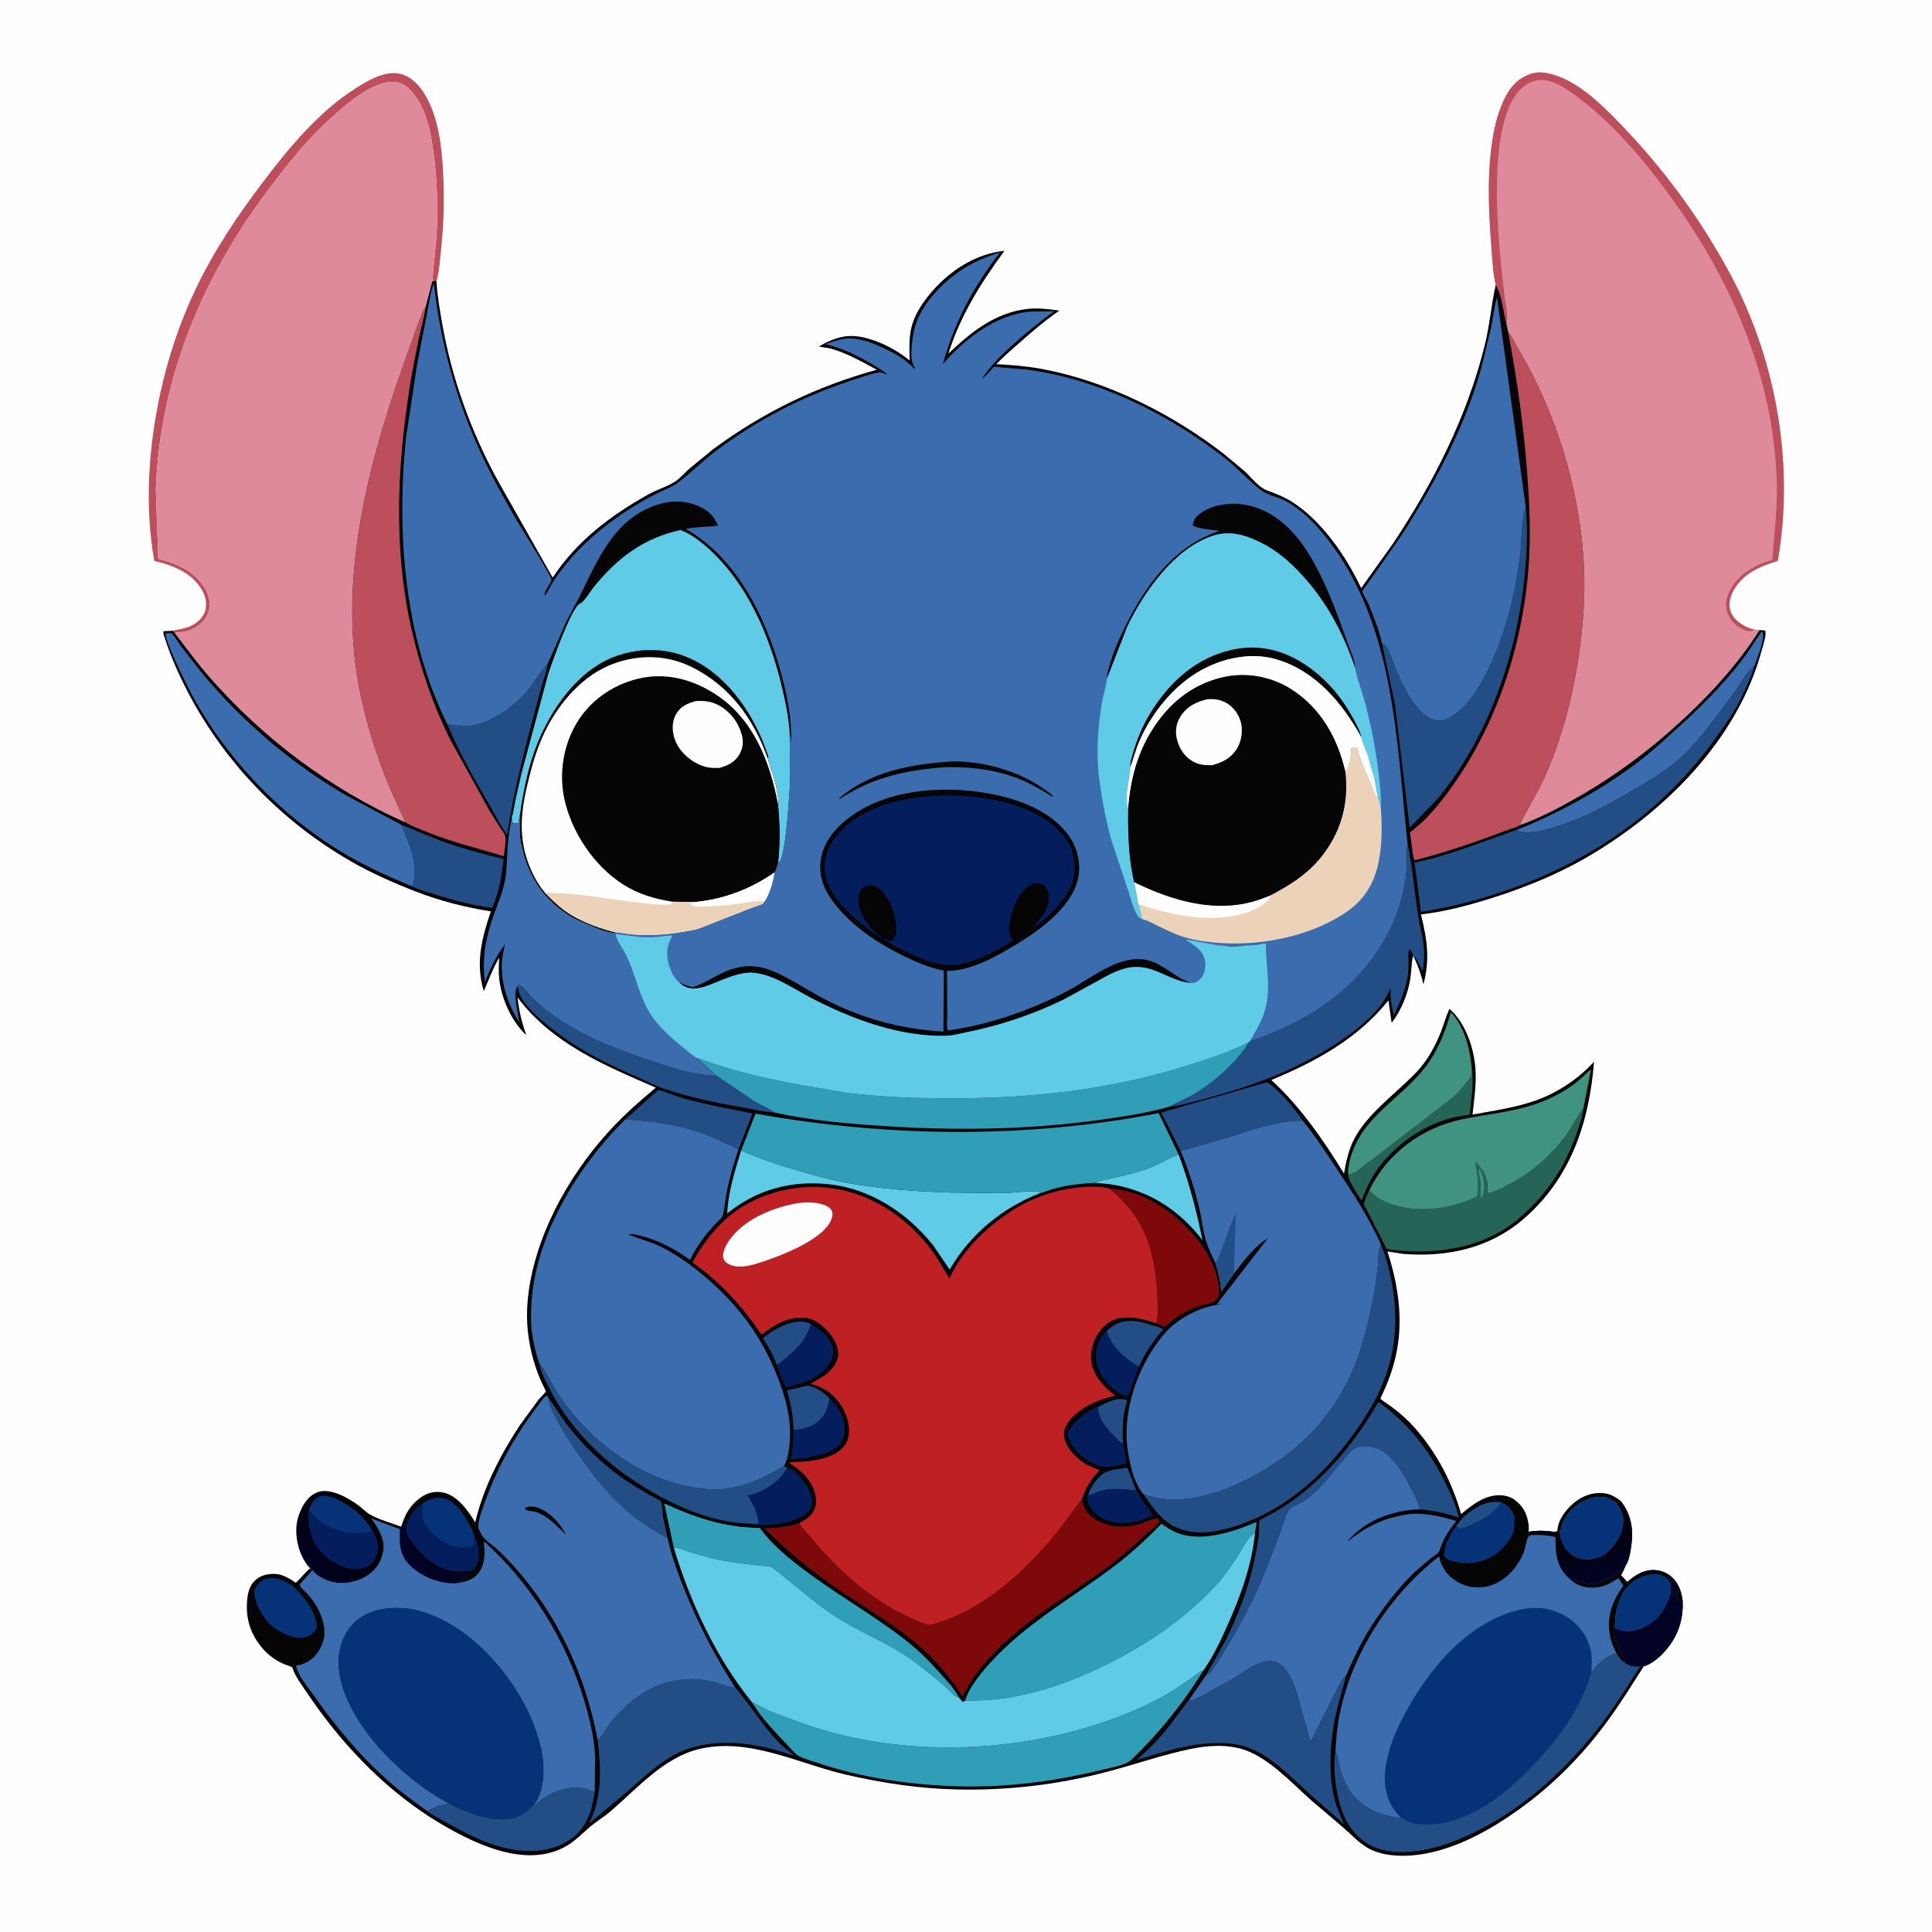
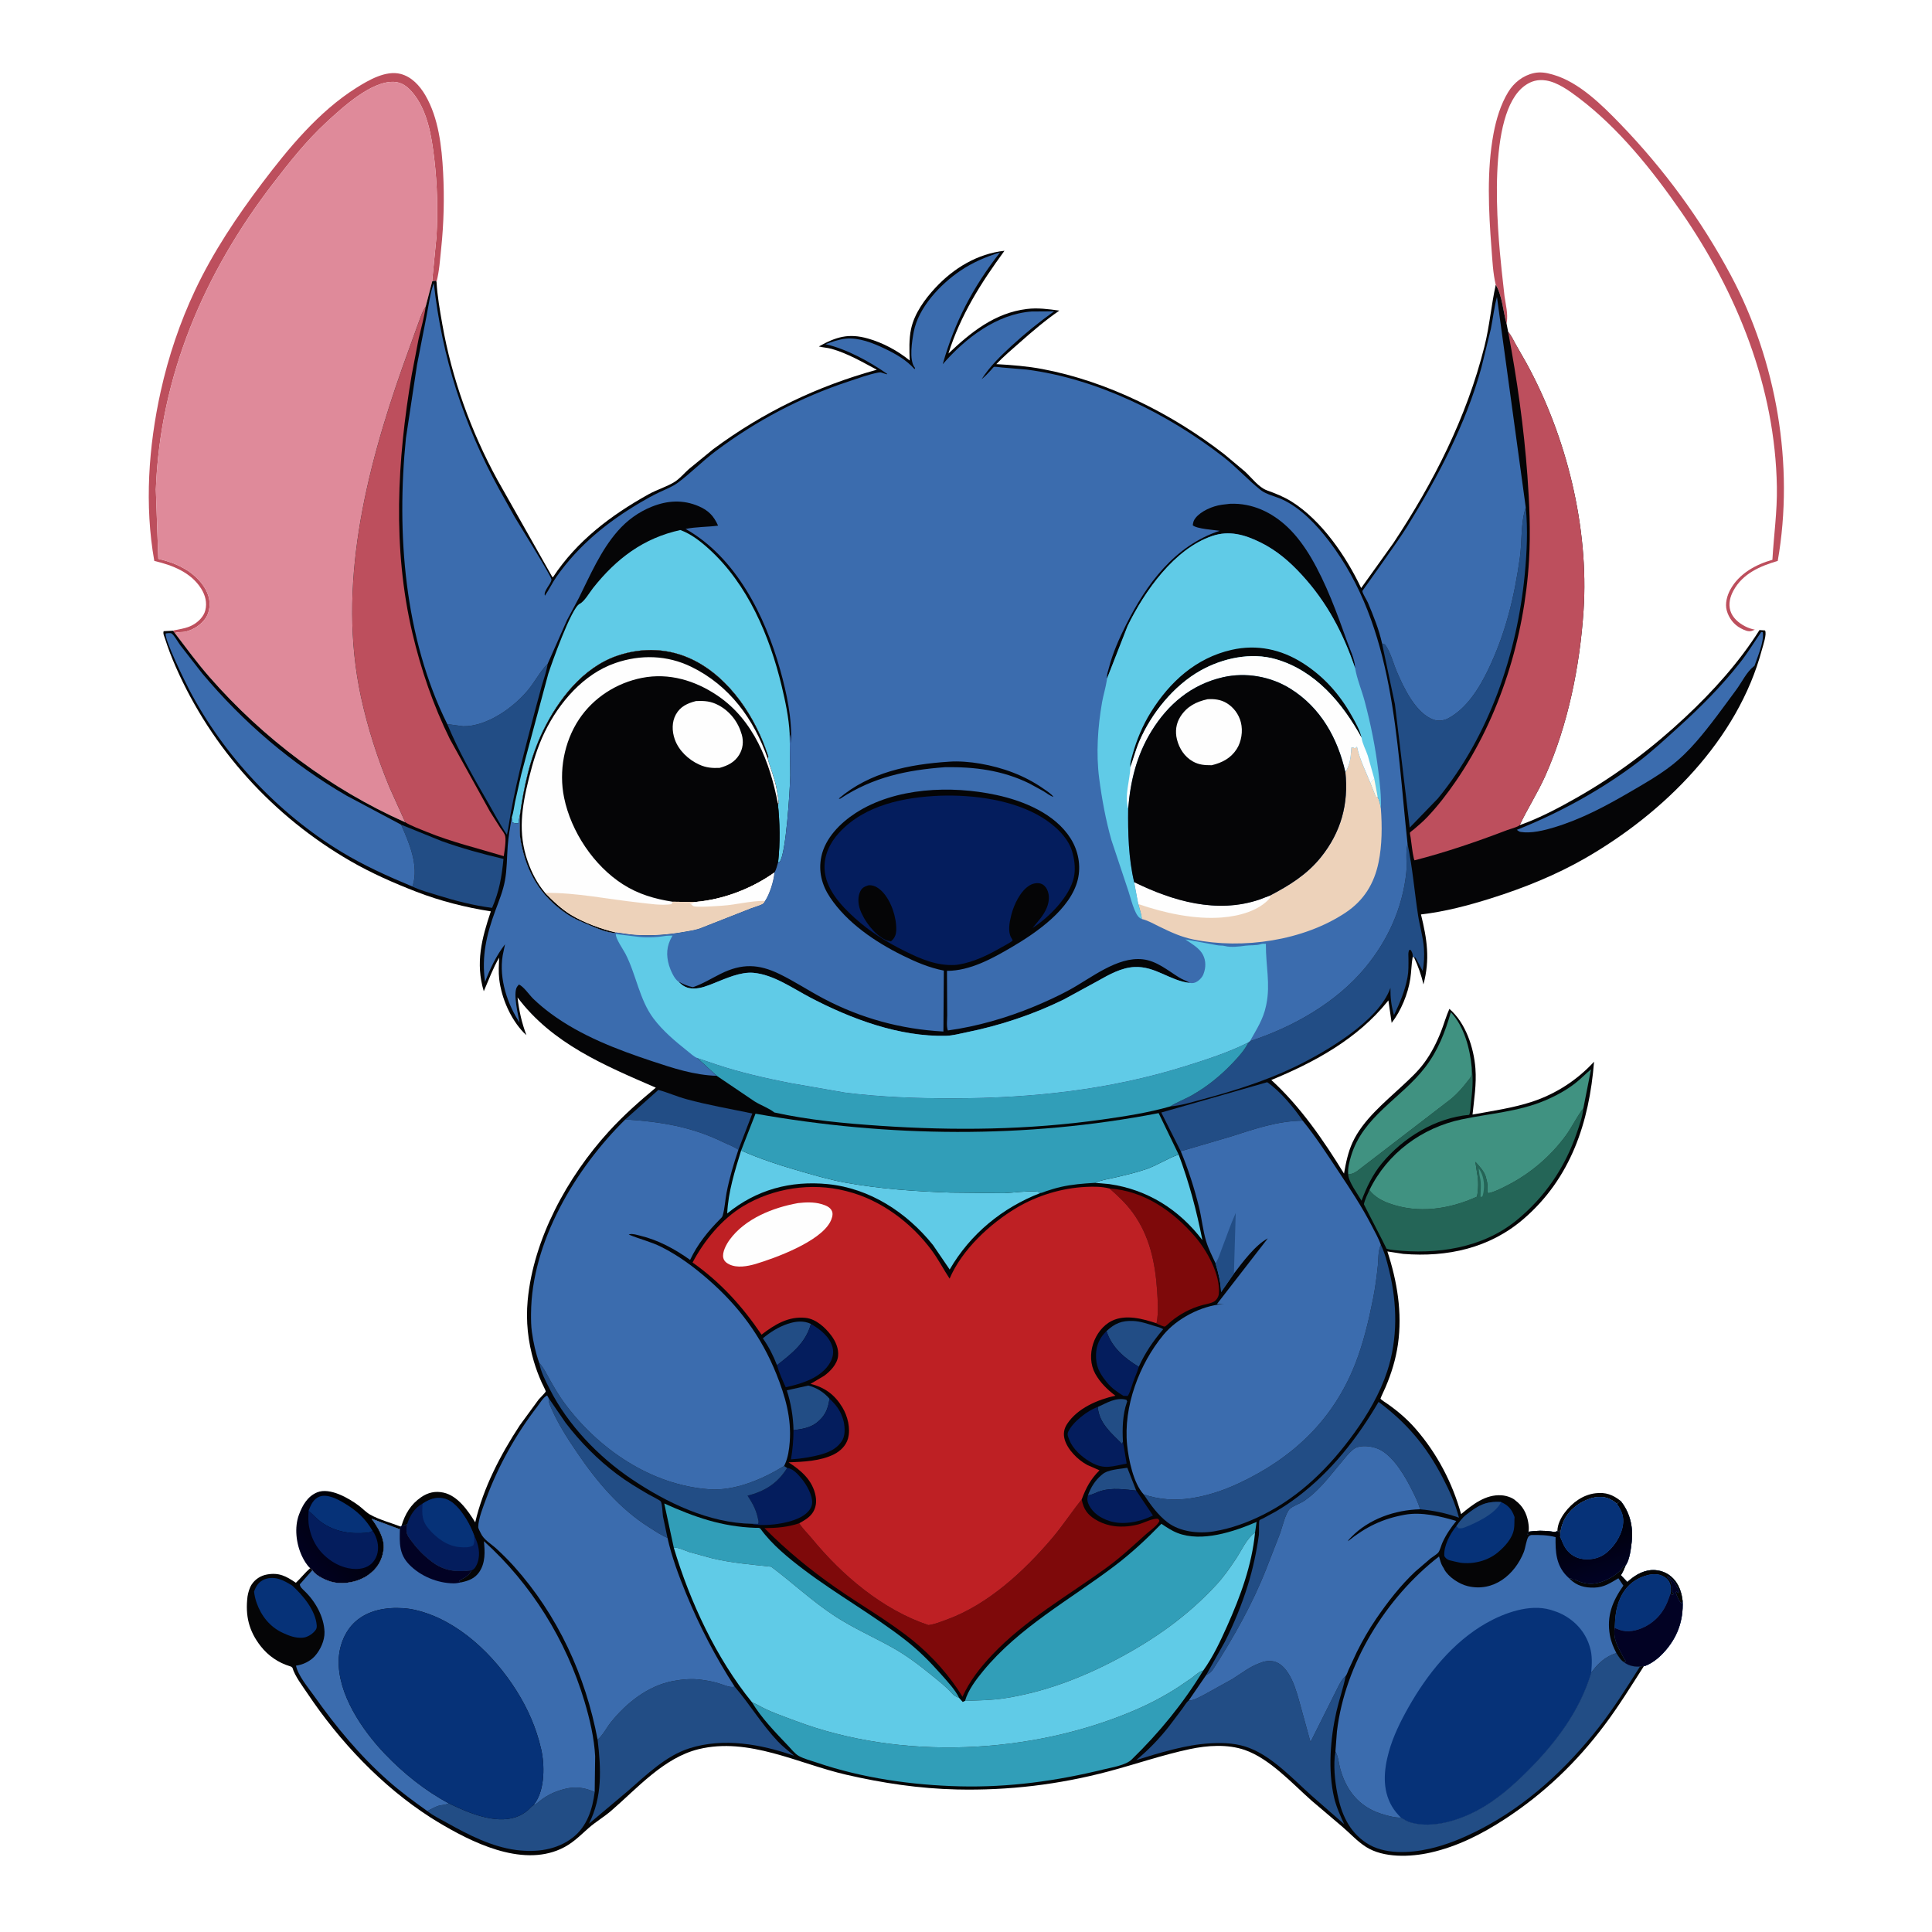
<svg xmlns="http://www.w3.org/2000/svg" version="1.1" style="display: block;" viewBox="0 0 2048 2048" width="1024" height="1024">
  <defs>
    <linearGradient id="Gradient1" gradientUnits="userSpaceOnUse" x1="388.249" y1="1601.59" x2="326.402" y2="1657.11">
      <stop class="stop0" offset="0" stop-opacity="1" stop-color="rgb(0,0,0)" />
      <stop class="stop1" offset="1" stop-opacity="1" stop-color="rgb(1,1,32)" />
    </linearGradient>
    <linearGradient id="Gradient2" gradientUnits="userSpaceOnUse" x1="1669.77" y1="1605.59" x2="1691.15" y2="1676.76">
      <stop class="stop0" offset="0" stop-opacity="1" stop-color="rgb(0,0,0)" />
      <stop class="stop1" offset="1" stop-opacity="1" stop-color="rgb(1,2,36)" />
    </linearGradient>
  </defs>
-   <path transform="translate(0,0)" fill="rgb(254,254,254)" d="M -0 -0 L 2048 0 L 2048 2048 L -0 2048 L -0 -0 z" />
  <path transform="translate(0,0)" fill="rgb(5,5,6)" d="M 1650.9 1623 C 1650.99 1615.82 1654.6 1608.84 1658.83 1603.22 C 1666.72 1592.74 1678.09 1584.45 1691.4 1582.9 C 1702.09 1581.66 1709.52 1584.39 1717.81 1590.9 L 1713.97 1594.16 C 1707.75 1588.78 1701.8 1586.31 1693.49 1587 C 1682.2 1587.93 1670.07 1595.15 1662.99 1603.78 C 1657.14 1610.91 1653.67 1620.33 1654.04 1629.54 L 1653.15 1629.15 L 1652.75 1622.25 L 1652.14 1623.86 L 1650.9 1623 z" />
  <path transform="translate(0,0)" fill="url(#Gradient1)" d="M 328.807 1662.33 C 325.325 1659.36 321.99 1653.62 320.054 1649.49 C 313.953 1636.45 311.815 1619.25 316.959 1605.5 C 320.654 1595.63 325.975 1586.19 336.202 1581.96 C 349.614 1576.42 369.986 1588.24 380.5 1596.17 C 384.397 1599.11 388.12 1603.16 392.335 1605.55 C 401.598 1610.82 414.518 1614.31 424.643 1618.21 C 424.482 1619.26 424.471 1620.19 423.912 1621.12 L 393.945 1609.96 C 400.557 1618.83 408.188 1631.18 406.595 1642.84 C 404.98 1654.66 399.486 1663.3 389.745 1669.98 C 379.883 1676.75 365.82 1679.64 354.019 1677.4 C 347.081 1676.08 335.918 1671.09 331.531 1665.15 L 331.141 1664.39 L 328.807 1662.33 z" />
  <path transform="translate(0,0)" fill="rgb(6,50,120)" d="M 327.093 1601.52 C 329.455 1595.42 332.057 1588.98 338.757 1586.43 C 347.076 1583.27 358.621 1589.56 365.489 1593.73 C 378.445 1601.59 387.232 1609.65 394.944 1622.74 C 392.927 1624.17 390.965 1624.6 388.5 1624.83 C 371.063 1626.43 354.063 1623.63 339.721 1612.95 C 335.227 1609.61 331.452 1605.12 327.093 1601.52 z" />
  <path transform="translate(0,0)" fill="rgb(4,29,93)" d="M 394.944 1622.74 C 396.319 1624.59 397.398 1626.68 398.282 1628.81 C 401.25 1635.96 401.857 1644.11 398.439 1651.19 C 395.807 1656.63 391.303 1660.48 385.492 1662.11 C 374.943 1665.07 362.462 1661.68 353.441 1656.07 C 339.959 1647.69 331.356 1635.76 328.035 1620.18 L 327.69 1618.5 C 326.488 1612.88 326.909 1607.23 327.093 1601.52 C 331.452 1605.12 335.227 1609.61 339.721 1612.95 C 354.063 1623.63 371.063 1626.43 388.5 1624.83 C 390.965 1624.6 392.927 1624.17 394.944 1622.74 z" />
  <path transform="translate(0,0)" fill="rgb(189,79,93)" d="M 183.363 668.592 C 183.523 668.285 187.662 667.591 188.198 667.483 C 194.121 666.287 199.453 665.311 204.794 662.241 C 210.465 658.982 215.995 653.528 217.633 647.001 C 219.667 638.895 217.684 631.093 213.31 624.075 C 202.487 606.708 182.553 599.003 163.557 594.62 C 153.093 535.445 157.432 473.297 170.368 414.829 C 178.546 377.862 190.795 341.512 206.985 307.277 C 226 267.07 251.053 229.607 277.807 194.186 C 305.779 157.151 338.002 118.113 377.658 93.158 C 390.525 85.061 408.845 74.317 424.568 78.34 C 436.38 81.363 444.97 90.852 450.909 101.025 C 464.896 124.982 468.292 155.52 469.716 182.655 C 471.128 209.583 470.48 236.684 467.658 263.5 C 466.412 275.34 465.729 287.2 462.735 298.771 L 461.877 297.507 L 458.197 298.191 L 458.277 296.226 L 462.702 250.662 C 464.276 223.061 463.536 195.737 460.334 168.305 C 457.527 144.251 453.013 115.868 436.354 97.037 C 431.386 91.421 425.681 87.25 417.985 86.811 C 393.669 85.422 362.555 114.388 345.751 129.885 C 324.511 149.472 306.352 172.55 288.796 195.419 C 216.282 289.875 169.643 398.938 165.188 518.916 L 167.801 592.403 C 176.87 594.499 185.119 597.168 193.323 601.634 L 194.907 602.478 C 206.219 608.608 217.642 619.949 221.133 632.562 C 223.085 639.619 222.381 648.196 218.497 654.463 C 213.889 661.897 205.142 667.65 196.665 669.569 C 193.164 670.362 188.476 669.657 185.35 671.094 L 183.363 668.592 z" />
  <path transform="translate(0,0)" fill="rgb(223,138,154)" d="M 185.35 671.094 C 188.476 669.657 193.164 670.362 196.665 669.569 C 205.142 667.65 213.889 661.897 218.497 654.463 C 222.381 648.196 223.085 639.619 221.133 632.562 C 217.642 619.949 206.219 608.608 194.907 602.478 L 193.323 601.634 C 185.119 597.168 176.87 594.499 167.801 592.403 L 165.188 518.916 C 169.643 398.938 216.282 289.875 288.796 195.419 C 306.352 172.55 324.511 149.472 345.751 129.885 C 362.555 114.388 393.669 85.422 417.985 86.811 C 425.681 87.25 431.386 91.421 436.354 97.037 C 453.013 115.868 457.527 144.251 460.334 168.305 C 463.536 195.737 464.276 223.061 462.702 250.662 L 458.277 296.226 L 458.197 298.191 L 451.273 324.802 C 446.928 331.567 444.721 339.389 441.872 346.876 L 426.511 389.562 C 387.573 500.157 357.268 622 382.69 738.974 C 389.768 771.545 400.144 803.923 412.916 834.733 L 429.557 871.646 C 350.631 836.629 278.911 782.675 222.18 717.811 C 209.029 702.775 197.454 686.936 185.35 671.094 z" />
-   <path transform="translate(0,0)" fill="rgb(223,138,154)" d="M 1585.55 301.913 C 1582.55 289.384 1582 275.84 1581.01 263 C 1577.96 223.585 1575.9 180.44 1583.22 141.5 C 1586.04 126.48 1590.75 110.753 1598.72 97.63 C 1604.84 87.558 1614.49 79.948 1626.18 77.434 C 1632.53 76.069 1638.86 77.006 1645 78.793 L 1646.81 79.302 C 1673.85 87.184 1698.1 111.262 1717.27 131.066 C 1763.53 178.849 1803.53 233.28 1834.84 292 C 1883.21 382.714 1902.28 493.183 1884.47 594.608 C 1865.71 600.102 1847.34 608.023 1837.49 626.12 C 1833.95 632.62 1832.05 640.056 1834.22 647.283 C 1836.49 654.872 1843 660.338 1849.82 663.895 C 1852.97 665.538 1856.69 666.805 1860.19 667.457 C 1861.89 667.525 1863.44 667.626 1865.12 667.883 C 1843.59 702.052 1815.77 732.859 1786.32 760.383 C 1751.32 793.089 1713.59 821.593 1671.94 845.287 C 1652.67 856.251 1631.86 867.304 1610.92 874.72 C 1619.29 856.949 1629.97 840.543 1638.02 822.528 C 1662.14 768.516 1674.75 706.022 1678.63 647.298 C 1684.46 559.047 1660.58 462.7 1618.27 385.275 L 1606.49 364.574 C 1603.97 360.093 1602.15 355.721 1598.71 351.789 L 1597 343.047 C 1593.33 330.217 1592.45 313.168 1585.55 301.913 z" />
  <path transform="translate(0,0)" fill="rgb(189,79,93)" d="M 1585.55 301.913 C 1582.55 289.384 1582 275.84 1581.01 263 C 1577.96 223.585 1575.9 180.44 1583.22 141.5 C 1586.04 126.48 1590.75 110.753 1598.72 97.63 C 1604.84 87.558 1614.49 79.948 1626.18 77.434 C 1632.53 76.069 1638.86 77.006 1645 78.793 L 1646.81 79.302 C 1673.85 87.184 1698.1 111.262 1717.27 131.066 C 1763.53 178.849 1803.53 233.28 1834.84 292 C 1883.21 382.714 1902.28 493.183 1884.47 594.608 C 1865.71 600.102 1847.34 608.023 1837.49 626.12 C 1833.95 632.62 1832.05 640.056 1834.22 647.283 C 1836.49 654.872 1843 660.338 1849.82 663.895 C 1852.97 665.538 1856.69 666.805 1860.19 667.457 L 1856.99 668.798 C 1853.11 670.045 1848.54 667.736 1845.17 665.942 C 1837.83 662.048 1832.64 655.148 1830.43 647.2 C 1828.39 639.897 1830.73 631.336 1834.29 624.85 C 1843.48 608.148 1861.12 598.313 1878.82 593.413 C 1880.31 567.382 1884.01 542.321 1883.56 516.06 C 1881.79 410.292 1841.5 310.32 1781.89 224.224 C 1751.57 180.441 1715.85 135.721 1673.12 103.487 C 1663.47 96.213 1651.09 87.231 1639 85.319 C 1630.3 83.944 1623.05 85.824 1616 91.059 C 1575.93 120.809 1587.12 242.297 1591.89 287.194 L 1594.85 314 C 1596.17 323.114 1598.7 332.61 1597.22 341.801 L 1597 343.047 C 1593.33 330.217 1592.45 313.168 1585.55 301.913 z" />
  <path transform="translate(0,0)" fill="rgb(5,5,6)" d="M 462.735 298.771 C 463.586 313.741 466.256 328.861 468.85 343.635 C 478.95 401.14 499.215 457.248 527.158 508.475 L 585.431 611.534 L 586.152 611.884 C 611.612 573.3 647.522 546.256 687.604 523.905 C 696.478 518.957 707.236 515.921 715.605 510.492 C 720.808 507.118 725.5 501.442 730.225 497.254 L 756.049 476.135 C 808.945 436.948 866.023 409.439 929.475 391.933 C 914.044 383.729 898.345 374.517 881.416 369.771 C 876.991 368.53 872.432 368.403 868.022 367.252 C 886.165 357.126 899.441 353.018 920.037 358.842 C 935.831 363.307 951.622 371.775 964.303 382.138 C 963.944 371.117 963.444 359.522 965.777 348.695 C 969.32 332.248 980.316 317.124 991.57 305.04 C 1010.99 284.187 1036.22 268.926 1064.79 265.835 C 1039.75 300.049 1018.21 334.09 1005.36 374.769 C 1029.48 351.929 1054.57 331.711 1088.48 327.531 C 1100.12 326.096 1111.46 327.668 1122.97 329.252 C 1108.12 339.51 1094.56 351.092 1081.05 363.037 C 1072.61 370.502 1063.88 377.79 1056.14 385.99 C 1072.38 386.876 1089.01 388.185 1105 391.203 C 1174.19 404.263 1242.46 438.607 1297.82 481.531 L 1319.81 499.955 C 1326.65 506.23 1334.27 516.62 1343 519.781 C 1352.16 523.102 1361.07 526.62 1369.35 531.833 C 1401.2 551.886 1427.09 589.975 1442.89 623.366 L 1477.11 575.543 C 1519.76 511.162 1554.62 442.582 1573.55 367.358 C 1578.99 345.735 1580.77 323.53 1585.55 301.913 C 1592.45 313.168 1593.33 330.217 1597 343.047 L 1598.71 351.789 C 1602.15 355.721 1603.97 360.093 1606.49 364.574 L 1618.27 385.275 C 1660.58 462.7 1684.46 559.047 1678.63 647.298 C 1674.75 706.022 1662.14 768.516 1638.02 822.528 C 1629.97 840.543 1619.29 856.949 1610.92 874.72 C 1631.86 867.304 1652.67 856.251 1671.94 845.287 C 1713.59 821.593 1751.32 793.089 1786.32 760.383 C 1815.77 732.859 1843.59 702.052 1865.12 667.883 L 1871 668.295 C 1873.15 671.995 1868.88 684.3 1867.66 688.828 C 1842.13 784.315 1764.02 861.609 1680.46 909.708 C 1649.54 927.503 1615.37 941.248 1581.42 951.98 C 1556.91 959.726 1531.88 966.378 1506.28 969.342 C 1512.73 995.351 1516.06 1017.06 1508.88 1043.54 C 1506.65 1033.33 1503.29 1024.36 1498.95 1014.89 L 1497.52 1014.21 C 1496.12 1021.95 1496.18 1029.83 1494.98 1037.58 C 1492.49 1053.61 1485.16 1071.52 1475.21 1084.31 L 1471.74 1060.45 L 1470.59 1061.89 C 1438.96 1101.2 1393.52 1126.01 1347.64 1144.84 C 1378.3 1172.77 1403.12 1208.9 1424.71 1244.05 C 1426.68 1232.71 1428.98 1221.3 1433.86 1210.79 C 1444.85 1187.14 1467.62 1168.62 1486.35 1151.17 C 1494.69 1143.4 1502.88 1135.94 1509.68 1126.72 C 1517.27 1116.43 1522.99 1105.08 1527.65 1093.2 C 1530.74 1085.33 1532.93 1077.18 1536.42 1069.44 C 1553.62 1084.21 1562.34 1110.47 1564.01 1132.64 C 1565.26 1149.24 1562.63 1165.05 1560.96 1181.48 C 1581.83 1177.64 1604.29 1174.45 1624.39 1167.78 C 1649.38 1159.48 1671.97 1144.87 1689.77 1125.45 C 1684.67 1189.73 1665.11 1249.09 1614.83 1292.31 C 1578.9 1323.2 1534.09 1332.89 1487.62 1329.19 L 1470.69 1326.58 C 1481.06 1358.19 1486.63 1391.63 1481.89 1424.86 C 1479.62 1440.77 1474.99 1455.88 1468.66 1470.64 C 1468.19 1471.72 1463.28 1482.35 1463.36 1482.59 C 1463.73 1483.67 1469.69 1487.42 1470.97 1488.32 C 1481.8 1495.92 1491.67 1504.38 1500.39 1514.35 C 1523.16 1540.39 1539.64 1571.76 1548.81 1605.03 C 1560.96 1594.91 1574.76 1583.93 1591.68 1585.08 C 1596.36 1585.4 1602.42 1587.2 1606.11 1590.23 L 1606.28 1590.49 C 1614.09 1596.18 1618.28 1604.01 1619.95 1613.5 C 1620.5 1616.64 1620.93 1620.55 1620.32 1623.66 C 1628.24 1622.41 1636.95 1622.31 1644.88 1623.5 C 1647.36 1623.88 1648.53 1624.12 1650.9 1623 L 1652.14 1623.86 L 1652.75 1622.25 L 1653.15 1629.15 L 1654.04 1629.54 C 1653.67 1620.33 1657.14 1610.91 1662.99 1603.78 C 1670.07 1595.15 1682.2 1587.93 1693.49 1587 C 1701.8 1586.31 1707.75 1588.78 1713.97 1594.16 L 1717.81 1590.9 C 1727.85 1603.28 1731.42 1618.57 1729.69 1634.28 C 1728.95 1641.02 1727.49 1653.72 1723.37 1659.12 C 1721.89 1662.89 1720.41 1666.35 1718.22 1669.77 L 1725.04 1677 L 1726.12 1676.04 C 1734.06 1669.06 1743.6 1663.64 1754.53 1664.38 C 1762.95 1664.95 1770.38 1668.88 1775.6 1675.49 C 1780.44 1681.63 1782.84 1689.51 1783.65 1697.19 C 1784.59 1718.36 1777.85 1736.4 1763.43 1751.95 C 1758 1757.81 1751.05 1763.29 1743.53 1766.09 L 1742.77 1765.89 C 1729.29 1786.97 1715.89 1808.65 1700.86 1828.67 C 1671.19 1868.22 1636.75 1901.17 1595.38 1928.21 C 1570.9 1944.2 1545.01 1957.38 1516.33 1963.83 C 1495.38 1968.55 1466.64 1969.76 1447.89 1957.73 C 1438.83 1951.93 1431.49 1943.78 1423.36 1936.8 L 1390.29 1908.71 C 1369.59 1890.35 1345.96 1864.24 1319.5 1855.04 C 1301.23 1848.69 1279.94 1850.18 1261.34 1854.11 C 1232.23 1860.27 1203.87 1870.13 1175.1 1877.77 C 1122.34 1891.78 1068.85 1898.16 1014.29 1896.91 C 974.362 1896 935.891 1890.21 897 1881.26 C 846.153 1869.57 793.71 1841.14 740.394 1854.24 C 703.738 1863.25 675.569 1895.59 647.881 1919.5 C 640.25 1926.1 631.381 1931.23 623.891 1937.85 C 613.952 1946.63 606.542 1954.5 594.212 1960.06 C 551.999 1979.12 499.622 1952.78 463.666 1931.12 L 456.179 1926.47 C 404.505 1893.26 359.907 1845.92 325.883 1795.06 C 320.575 1787.13 312.647 1776.86 309.973 1767.86 C 308.477 1766.61 309.033 1766.79 307.502 1766.33 C 295.107 1762.61 284.42 1755.28 276.416 1745.1 C 263.791 1729.03 259.859 1712.53 262.392 1692.28 C 263.107 1688.08 264.403 1683.35 266.715 1679.74 C 270.353 1674.07 276.363 1670.22 282.951 1669.04 C 295.938 1666.7 303.287 1670.85 313.658 1677.8 C 318.951 1672.83 323.175 1667.22 328.807 1662.33 L 331.141 1664.39 L 331.531 1665.15 C 335.918 1671.09 347.081 1676.08 354.019 1677.4 C 365.82 1679.64 379.883 1676.75 389.745 1669.98 C 399.486 1663.3 404.98 1654.66 406.595 1642.84 C 408.188 1631.18 400.557 1618.83 393.945 1609.96 L 423.912 1621.12 C 424.471 1620.19 424.482 1619.26 424.643 1618.21 L 425.521 1617.73 C 429.32 1604.93 435.379 1594.63 446.589 1586.98 C 453.776 1582.07 461.473 1580.36 469.991 1582.2 C 485.273 1585.5 496.046 1601.34 503.763 1613.74 C 512.195 1577.33 530.61 1541.87 551.054 1510.81 L 571 1483.52 C 572.135 1482.1 578.195 1476.28 578.534 1474.95 C 578.662 1474.45 574.558 1466.29 574.093 1465.26 C 570.834 1457.99 568.133 1450.68 565.87 1443.04 C 559.662 1422.1 557.332 1400.47 559.343 1378.69 C 565.377 1313.35 601.453 1247.61 645.31 1199.46 C 660.813 1182.44 677.555 1167.64 695.205 1152.96 C 640.826 1129.4 585.332 1106.28 548.606 1057.3 C 550.191 1071.33 553.019 1084.07 558.01 1097.29 L 555.138 1094.62 C 541.116 1079.96 531.557 1057.95 529.187 1037.85 C 528.309 1030.4 528.848 1022.63 529.084 1015.14 C 522.48 1026.5 518.044 1038.77 512.835 1050.78 C 503.803 1020.89 510.713 994.559 520.297 966.094 C 493.485 961.878 466.552 955.069 441.212 945.245 C 417.32 935.981 393.712 925.6 371.5 912.77 C 289.527 865.422 224.481 793.745 186.373 707.042 C 182.046 697.198 178.184 687.349 174.974 677.089 C 174.177 674.544 172.53 671.563 173.5 669.07 L 183.363 668.592 L 185.35 671.094 C 197.454 686.936 209.029 702.775 222.18 717.811 C 278.911 782.675 350.631 836.629 429.557 871.646 L 412.916 834.733 C 400.144 803.923 389.768 771.545 382.69 738.974 C 357.268 622 387.573 500.157 426.511 389.562 L 441.872 346.876 C 444.721 339.389 446.928 331.567 451.273 324.802 L 458.197 298.191 L 461.877 297.507 L 462.735 298.771 z" />
  <path transform="translate(0,0)" fill="rgb(34,77,133)" d="M 1153.29 1585.19 C 1155.99 1577.13 1160.81 1569.43 1167.29 1563.9 L 1168.5 1562.89 C 1174.57 1557.67 1187.06 1557.27 1195 1555.91 L 1204.44 1580.08 C 1191.92 1578.82 1179.49 1576.85 1167.15 1580.39 C 1162.67 1581.67 1157.82 1584.72 1153.29 1585.19 z" />
  <path transform="translate(0,0)" fill="rgb(34,77,133)" d="M 1163.68 1491.47 C 1173.38 1487.06 1183.07 1480.88 1194 1483.82 L 1194.88 1485.5 L 1194.55 1486.41 C 1190.01 1499.43 1189.6 1514.59 1190.37 1528.22 L 1189.5 1530.68 C 1178.16 1519.4 1164.89 1508.41 1163.68 1491.47 z" />
  <path transform="translate(0,0)" fill="rgb(34,77,133)" d="M 823.645 1447.13 C 819.558 1436.67 815.092 1427.84 808.664 1418.66 C 816.517 1412.12 825.324 1406.56 835.072 1403.32 C 843.071 1400.65 851.841 1399.57 859.602 1403.41 C 854.072 1423.56 839.424 1434.84 823.645 1447.13 z" />
  <path transform="translate(0,0)" fill="rgb(34,77,133)" d="M 841.148 1516.07 C 840.878 1501.87 838.429 1487.28 834.048 1473.8 L 856.758 1468.77 C 865.467 1470.78 873.53 1475.98 879.314 1482.7 C 877.723 1493.83 874.54 1501.4 865.276 1508.46 C 858.391 1513.71 849.515 1514.97 841.148 1516.07 z" />
  <path transform="translate(0,0)" fill="rgb(34,77,133)" d="M 1172.95 1411.01 C 1181.67 1402.87 1189.1 1399.75 1201.23 1400.29 C 1208.92 1400.64 1216.04 1403.18 1223.33 1405.41 C 1226.51 1406.39 1230.23 1407.16 1233.04 1408.99 C 1222.35 1421.65 1213.98 1433.76 1207.13 1448.86 C 1192.07 1439.79 1178.48 1428.39 1172.95 1411.01 z" />
  <path transform="translate(0,0)" fill="rgb(4,29,93)" d="M 1172.95 1411.01 C 1178.48 1428.39 1192.07 1439.79 1207.13 1448.86 C 1205.63 1454.39 1203.07 1459.72 1201.14 1465.13 C 1199.45 1469.84 1198.16 1475.53 1195.5 1479.74 L 1191 1479.7 C 1184.76 1476.05 1178.19 1471.29 1173.61 1465.65 L 1172.5 1464.26 C 1165.16 1455.23 1161.57 1447.82 1161.82 1436.1 C 1162.03 1426.05 1165.71 1417.9 1172.95 1411.01 z" />
  <path transform="translate(0,0)" fill="rgb(4,29,93)" d="M 1153.29 1585.19 C 1157.82 1584.72 1162.67 1581.67 1167.15 1580.39 C 1179.49 1576.85 1191.92 1578.82 1204.44 1580.08 L 1222.18 1606.52 C 1208.81 1613.21 1190.59 1617.06 1175.96 1612.29 C 1167.01 1609.37 1158.91 1604.26 1154.44 1595.69 C 1152.73 1592.4 1152.07 1588.75 1153.29 1585.19 z" />
  <path transform="translate(0,0)" fill="rgb(4,29,93)" d="M 879.314 1482.7 C 885.633 1488.57 890.196 1494.28 892.999 1502.5 L 893.552 1504.09 C 895.539 1510.21 896.398 1520.23 893.266 1526.04 C 888.658 1534.59 880.188 1538.92 871.162 1541.54 C 860.837 1544.54 849.155 1546.3 838.462 1547.01 C 840.237 1536.56 841.123 1526.68 841.148 1516.07 C 849.515 1514.97 858.391 1513.71 865.276 1508.46 C 874.54 1501.4 877.723 1493.83 879.314 1482.7 z" />
  <path transform="translate(0,0)" fill="rgb(4,29,93)" d="M 859.602 1403.41 C 869.406 1409.07 879.583 1416.93 882.589 1428.49 C 884.248 1434.87 882.18 1441.23 878.624 1446.52 C 875.495 1451.18 871.953 1454.34 867.367 1457.5 L 866.348 1458.21 C 857.206 1464.38 843.479 1468.23 832.879 1470.55 C 829.451 1462.91 825.872 1455.22 823.645 1447.13 C 839.424 1434.84 854.072 1423.56 859.602 1403.41 z" />
  <path transform="translate(0,0)" fill="rgb(36,101,87)" d="M 1560.1 1131.96 C 1561.92 1144.61 1560.69 1157.03 1559.2 1169.61 C 1558.74 1173.48 1558.88 1178.18 1557.45 1181.76 C 1521.63 1184.96 1487.45 1205.85 1464.78 1233.26 C 1455.23 1244.8 1448.44 1258.81 1443.29 1272.8 C 1439.42 1266.07 1429.17 1252.37 1429.17 1244.89 C 1432.55 1244.57 1434.75 1243.91 1437.6 1242.05 L 1439 1241.11 L 1538.5 1164.67 C 1544.91 1159.22 1550.75 1152.71 1555.8 1145.99 C 1556.76 1144.71 1559.12 1142.1 1559.5 1140.74 C 1560.16 1138.41 1559.93 1134.46 1560.1 1131.96 z" />
  <path transform="translate(0,0)" fill="rgb(4,29,93)" d="M 1190.37 1528.22 L 1194.31 1551.44 C 1179.5 1554.18 1170.54 1558.31 1156.27 1549.96 L 1155 1549.21 C 1146.82 1544.43 1137.34 1536.01 1133.81 1527 C 1132.56 1523.82 1130.83 1520.89 1132.35 1517.67 C 1137.2 1507.4 1152.76 1495.12 1163.68 1491.47 C 1164.89 1508.41 1178.16 1519.4 1189.5 1530.68 L 1190.37 1528.22 z" />
  <path transform="translate(0,0)" fill="rgb(4,29,93)" d="M 834.416 1556.1 C 840.596 1556.58 845.955 1562.95 849.766 1567.5 C 854.888 1573.61 861.398 1584.99 860.909 1593.14 C 860.61 1598.12 857.489 1601.98 853.781 1604.99 C 842.058 1614.54 814.236 1618.1 799.5 1616 C 798.413 1615.84 798.121 1615.67 797.221 1615.3 L 803.5 1615.41 L 804.166 1613.5 C 802.36 1602.12 798.725 1594.93 792.456 1585.51 C 811.061 1580.6 824.052 1572.61 834.416 1556.1 z" />
  <path transform="translate(0,0)" fill="rgb(6,50,120)" d="M 269.296 1687.1 C 271.232 1681.86 273.482 1677.91 278.5 1675.06 C 283.157 1672.42 289.862 1672.11 294.963 1673.58 L 296 1673.9 C 300.944 1675.38 305.202 1678.08 309.628 1680.66 C 320.933 1690.87 334.598 1707.09 335.743 1723.05 C 335.932 1725.69 335.369 1727.09 333.637 1729.06 C 330.404 1732.74 325.488 1735.78 320.5 1736.07 C 313.419 1736.47 307.046 1734.29 300.73 1731.34 L 299.401 1730.73 C 285.986 1724.42 276.869 1712.86 272.004 1699 C 270.632 1695.09 269.791 1691.2 269.296 1687.1 z" />
  <path transform="translate(0,0)" fill="rgb(34,77,133)" d="M 581.567 1481.99 L 599.531 1508.19 C 615.173 1528.72 633.512 1547.24 654.148 1562.76 C 664.542 1570.57 675.794 1577.29 687 1583.86 C 689.094 1585.09 699.765 1590.33 700.491 1591.64 C 702.124 1594.59 702.186 1603.77 702.786 1607.48 L 707.566 1630.18 C 700.696 1627.36 694.299 1622.93 688.037 1618.97 C 656.548 1599.06 632.796 1570.66 612.013 1540.17 C 601.342 1524.51 592.17 1510.36 584.5 1493.06 C 582.733 1489.07 581.471 1486.41 581.567 1481.99 z" />
  <path transform="translate(0,0)" fill="rgb(96,203,231)" d="M 1249.42 1223.89 C 1260.62 1253.88 1268.38 1283.18 1274.57 1314.55 C 1250.05 1282.23 1216.36 1260.98 1176.02 1255.21 L 1160.96 1253.86 C 1166.85 1250.98 1173.75 1250.09 1180.11 1248.62 C 1191.73 1245.93 1203.45 1243.3 1214.75 1239.43 C 1226.85 1235.29 1237.6 1227.86 1249.42 1223.89 z" />
  <path transform="translate(0,0)" fill="rgb(6,50,120)" d="M 1543.85 1617.71 C 1546.89 1613.44 1550.05 1609.02 1554.2 1605.79 C 1566.77 1595.98 1574.85 1591.16 1591.21 1592.23 C 1598.72 1595.63 1602.31 1599.61 1605.19 1607.33 L 1605.5 1608.19 C 1605.16 1612.36 1605.56 1616.91 1604.84 1621 C 1603.11 1630.88 1595.15 1639.49 1587.7 1645.69 C 1577.01 1654.59 1561.83 1658.37 1548.16 1656.58 L 1542 1655.27 L 1536.12 1653.84 C 1533.53 1652.64 1532.56 1651.9 1531.02 1649.5 C 1530.26 1638.66 1537.03 1625.97 1543.85 1617.71 z" />
  <path transform="translate(0,0)" fill="rgb(34,77,133)" d="M 1543.85 1617.71 C 1546.89 1613.44 1550.05 1609.02 1554.2 1605.79 C 1566.77 1595.98 1574.85 1591.16 1591.21 1592.23 C 1585.44 1604.8 1564.36 1614.54 1552.09 1619.31 C 1549.9 1620.16 1548.3 1620.15 1546 1620 L 1543.85 1617.71 z" />
  <path transform="translate(0,0)" fill="rgb(34,77,133)" d="M 662.863 1186.64 L 697.898 1155.35 C 707.927 1158.06 717.507 1162.42 727.603 1165.16 C 750.775 1171.47 774.055 1175.44 797.502 1180.35 L 782.741 1218.75 C 777.885 1215.3 771.362 1213.04 765.959 1210.42 C 732.35 1194.11 699.728 1188.98 662.863 1186.64 z" />
  <path transform="translate(0,0)" fill="rgb(4,29,93)" d="M 447.939 1593.92 C 454.726 1589.56 461.156 1586.8 469.5 1588.22 C 480.295 1590.04 488.481 1601.03 493.943 1609.77 C 497.498 1615.46 500.43 1621.67 502.749 1627.97 C 507.185 1636.58 509.507 1646.86 506.298 1656.33 C 505.398 1658.99 503.461 1662.92 500.844 1664.23 L 500.001 1664.51 C 484.816 1666.71 471.017 1665.45 458.336 1655.85 L 457 1654.82 C 448.084 1648.07 441.26 1640.56 434.684 1631.51 C 430.182 1625.32 430.392 1623.02 431.552 1615.71 C 434.479 1606.74 439.286 1598.45 447.939 1593.92 z" />
  <path transform="translate(0,0)" fill="rgb(6,50,120)" d="M 447.939 1593.92 C 454.726 1589.56 461.156 1586.8 469.5 1588.22 C 480.295 1590.04 488.481 1601.03 493.943 1609.77 C 497.498 1615.46 500.43 1621.67 502.749 1627.97 C 502.517 1631.36 503.316 1635.29 501.5 1638.28 C 497.272 1640.68 492.248 1640.4 487.5 1640.03 C 474.565 1639.04 463.046 1630.68 454.835 1621.13 C 446.985 1612.01 447.239 1605.27 447.939 1593.92 z" />
-   <path transform="translate(0,0)" fill="rgb(34,77,133)" d="M 548.086 1046.04 L 550 1043.65 C 554.796 1045.34 561.278 1054.91 565.228 1058.72 C 571 1064.3 577.361 1069.58 583.809 1074.35 C 615.718 1097.95 653.635 1112.41 691.064 1124.85 C 713.851 1132.42 735.629 1139.62 759.807 1140.43 L 800.035 1167.63 C 806.709 1171.78 814.833 1174.48 820.843 1179.26 C 809.393 1178.62 797.706 1175.71 786.374 1173.79 C 758.283 1169.01 730.158 1162.95 703.12 1153.83 C 695.204 1151.16 687.731 1147.1 680.103 1143.72 C 655.141 1132.67 630.961 1121.83 608 1106.83 C 592.682 1096.82 553.608 1069.19 549.987 1050.73 C 549.682 1049.17 549.582 1048.4 548.74 1046.97 L 548.086 1046.04 z" />
  <path transform="translate(0,0)" fill="rgb(34,77,133)" d="M 571.585 1444.72 L 572.444 1445.69 C 576.834 1450.75 579.417 1456.52 582.695 1462.29 C 587.411 1470.6 592.11 1478.81 597.763 1486.52 C 633.854 1535.74 689.83 1574.27 751.877 1578.71 C 778.972 1580.65 808.471 1567.99 831.101 1554 L 834.416 1556.1 C 824.052 1572.61 811.061 1580.6 792.456 1585.51 C 798.725 1594.93 802.36 1602.12 804.166 1613.5 L 803.5 1615.41 L 797.221 1615.3 C 751.473 1614.52 706.992 1593.07 669.746 1568.04 C 634.269 1544.19 602.021 1510.55 582.649 1472.33 C 577.906 1462.98 573.645 1455.15 571.585 1444.72 z" />
  <path transform="translate(0,0)" fill="rgb(34,77,133)" d="M 425.189 874.185 L 467.697 891.428 C 489.332 899.234 511.339 905.247 533.712 910.487 C 531.882 929.317 529.225 944.974 521.632 962.388 C 501.67 959.819 482.297 954.776 463.107 948.791 C 454.465 946.095 445.291 943.71 437.141 939.751 L 437.61 938.539 C 444.1 917.501 433.723 893.224 425.189 874.185 z" />
  <path transform="translate(0,0)" fill="rgb(34,77,133)" d="M 1251.65 1220.37 L 1231.01 1179.32 L 1343.3 1147.18 C 1356.92 1156.57 1371.7 1174.23 1380.88 1187.94 C 1354.1 1188.25 1330.23 1196.63 1304.98 1204.71 L 1251.65 1220.37 z" />
  <path transform="translate(0,0)" fill="rgb(59,108,174)" d="M 1607.9 879.657 C 1652.66 861.943 1697.84 837.048 1736.21 807.964 C 1751.11 796.665 1764.86 783.885 1778.72 771.342 C 1802.79 749.563 1824.72 727.633 1844.8 702.07 C 1852.98 691.659 1859.5 680.694 1867 669.902 L 1868.67 670.208 C 1870.1 680.485 1863.15 696.011 1859.81 705.841 L 1859.03 706.424 C 1851.46 712.293 1846.37 723.267 1840.6 731.056 C 1826.94 749.49 1813.21 768.865 1798.18 786.143 C 1789.88 795.672 1781.05 804.427 1771 812.115 C 1757.16 822.701 1742.02 831.278 1727 840.022 C 1701.34 854.962 1676.05 868.393 1647.5 877.045 C 1636.86 880.269 1623.16 883.651 1612 881.893 C 1610.39 881.641 1609.15 880.617 1607.9 879.657 z" />
  <path transform="translate(0,0)" fill="rgb(34,77,133)" d="M 565.563 1913.54 C 568.302 1912.92 572.375 1908.83 574.799 1907.1 C 579.43 1903.82 584.278 1901.17 589.597 1899.17 C 604.492 1893.59 615.977 1893.17 630.392 1899.65 C 628.074 1917.73 622.344 1935.94 607.5 1947.64 C 590.248 1961.25 568.28 1963.84 547.049 1961.06 C 521.111 1957.65 496.749 1945.09 474.209 1932.51 C 467.093 1928.54 459.293 1924.83 452.911 1919.75 C 457.541 1917.77 461.975 1914.48 467.036 1913.75 C 470.15 1913.31 472.868 1912.92 475.794 1911.64 C 495.937 1921.43 524.537 1933.89 547.113 1926.1 C 551.907 1924.44 556.248 1921.83 560.056 1918.5 C 561.369 1917.35 564.078 1914.1 565.563 1913.54 z" />
  <path transform="translate(0,0)" fill="rgb(34,77,133)" d="M 474.135 767.575 L 491 769.874 C 516.509 770.196 545.176 749.608 560.555 730.456 C 567.211 722.166 572.382 712.164 579.679 704.578 L 580.537 703.706 C 579.365 711.696 576.502 719.46 574.211 727.189 L 566.948 754 C 556.139 795.107 545.045 836.629 538.632 878.686 L 537.404 884.894 C 530.01 874.044 523.962 862.212 517.38 850.848 C 501.767 823.892 486.155 796.378 474.135 767.575 z" />
  <path transform="translate(0,0)" fill="rgb(64,146,129)" d="M 1429.17 1244.89 C 1428.5 1238.57 1430.29 1231.82 1432.08 1225.78 C 1444.66 1183.19 1485.43 1164.42 1510.81 1131.27 C 1524.41 1113.51 1531.83 1094.28 1537.96 1073.02 C 1552.17 1088.03 1558.36 1111.95 1560.1 1131.96 C 1559.93 1134.46 1560.16 1138.41 1559.5 1140.74 C 1559.12 1142.1 1556.76 1144.71 1555.8 1145.99 C 1550.75 1152.71 1544.91 1159.22 1538.5 1164.67 L 1439 1241.11 L 1437.6 1242.05 C 1434.75 1243.91 1432.55 1244.57 1429.17 1244.89 z" />
  <path transform="translate(0,0)" fill="rgb(126,9,10)" d="M 1176.18 1259.86 C 1212.68 1262.33 1243.3 1283.74 1266.57 1310.62 C 1279.38 1325.4 1293.9 1351.37 1292.02 1371.58 C 1291.74 1374.6 1289.57 1378.2 1286.88 1379.75 C 1283.31 1381.8 1277.79 1382.5 1273.8 1383.65 C 1261.93 1387.06 1251.05 1392.75 1241.51 1400.6 C 1240.7 1401.27 1235.41 1406.23 1234.83 1406.27 C 1233.6 1406.37 1229.69 1404.59 1228.24 1404.04 C 1226.96 1403.56 1227.35 1403.69 1225.99 1402.77 L 1226.11 1401.99 C 1228.21 1391.54 1227.27 1378.32 1226.54 1367.62 C 1224.54 1338.02 1218.56 1309.92 1200.81 1285.5 C 1193.73 1275.76 1185.2 1267.76 1176.18 1259.86 z" />
  <path transform="translate(0,0)" fill="rgb(34,77,133)" d="M 1278.6 1775.62 L 1298.22 1740.65 C 1307.97 1721.58 1316.49 1700.66 1322.81 1680.2 C 1328.14 1662.93 1332.01 1645 1334.47 1627.09 C 1334.84 1624.43 1334.23 1612.83 1335.12 1611.53 C 1335.51 1610.96 1338.28 1609.89 1339.09 1609.47 L 1352.38 1602.26 C 1360.36 1597.57 1368.22 1592.3 1375.6 1586.71 C 1411.39 1559.57 1438.82 1524.64 1461.34 1486.07 C 1491.28 1508.39 1511.91 1532.86 1529.15 1566.08 C 1536.41 1580.05 1542.57 1593.49 1546.56 1608.81 C 1533.28 1604.1 1519.35 1601.14 1505.34 1599.91 C 1503.56 1593.15 1500.31 1586.57 1497.19 1580.33 C 1489.85 1565.67 1478.3 1545.26 1463.5 1537.07 C 1456.92 1533.43 1445.87 1531.67 1438.7 1534.06 C 1434.55 1535.43 1430.53 1539.94 1427.68 1543.11 L 1407.21 1567.76 C 1400.49 1575.62 1392.46 1583.99 1384 1589.89 L 1382.49 1590.97 C 1378.51 1593.75 1369.87 1596.58 1366.97 1599.73 C 1362.52 1604.56 1359.26 1618.91 1356.98 1625.21 L 1342.27 1663.08 C 1327.63 1700.24 1308.06 1735.06 1286.53 1768.56 C 1284.21 1772.16 1282.51 1773.81 1278.6 1775.62 z" />
  <path transform="translate(0,0)" fill="rgb(49,158,184)" d="M 714.301 1640.82 L 704.138 1593.74 C 736.253 1608.17 765.032 1618.34 800.522 1619.55 C 802.501 1619.62 805.072 1619.08 806.239 1620.7 C 818.217 1637.37 836.35 1652.04 852.671 1664.35 C 887.26 1690.43 925.16 1711.63 959.315 1738.17 C 973.434 1749.13 985.713 1761.4 997.532 1774.78 C 1003.89 1781.98 1012.67 1791.26 1016.79 1799.94 C 1013.58 1798.62 1011.39 1797.56 1009.08 1794.95 C 1002.86 1787.89 995.035 1781.91 987.757 1775.94 C 974.408 1764.99 960.699 1754.67 945.577 1746.25 C 925.375 1735 904.448 1725.83 885 1713.14 C 860.85 1697.39 840.396 1677.91 817.474 1660.78 C 796.489 1658.44 776.166 1656.9 755.5 1652.03 L 730.594 1645.23 C 725.935 1643.73 718.812 1639.84 714.301 1640.82 z" />
  <path transform="translate(0,0)" fill="rgb(96,203,231)" d="M 785.64 1219.59 C 806.485 1228.83 828.122 1235.71 850 1242.02 C 864.74 1246.26 880.34 1250.74 895.428 1253.5 C 932.169 1260.23 970.273 1262.95 1007.58 1264.18 L 1064.21 1264.75 C 1075.26 1264.36 1087.01 1262.33 1098 1263.04 C 1100.37 1263.19 1100.91 1263.38 1102.92 1264.64 C 1062.48 1280.21 1028.49 1308.14 1006.71 1345.75 L 988.971 1319.74 C 961.187 1285.24 922.16 1259.62 877.404 1255.21 C 837.826 1251.31 801.728 1261.18 770.868 1286.32 C 771.92 1263.45 778.917 1241.33 785.64 1219.59 z" />
  <path transform="translate(0,0)" fill="rgb(36,101,87)" d="M 1451.63 1261.6 C 1456.97 1268.45 1464.38 1272.65 1472.44 1275.59 C 1503.36 1286.84 1536.29 1281.91 1565.63 1268.55 C 1567.26 1260.91 1567.38 1251.35 1565.8 1243.71 L 1563.95 1231.56 C 1568.34 1236.4 1573.62 1241.91 1575.27 1248.42 L 1575.49 1249.5 C 1577.12 1254.7 1576.98 1258.63 1576.74 1264 L 1578 1264.79 C 1584.45 1263.46 1591.15 1259.9 1597 1256.95 C 1621.65 1244.53 1643.2 1226.28 1659.56 1204.08 C 1666.46 1194.72 1671.3 1183.95 1678.42 1174.84 C 1677.44 1184.13 1674.4 1192.37 1671.4 1201.12 C 1658.78 1237.91 1637.56 1269.17 1607.35 1293.78 C 1571.17 1323.24 1522.73 1330.11 1477.55 1325.13 C 1474.89 1324.83 1472.32 1324.53 1469.77 1323.66 C 1467.39 1318.35 1445.86 1277.1 1445.85 1276.76 C 1445.78 1274.98 1447.81 1270.24 1448.5 1268.43 L 1451.63 1261.6 z" />
  <path transform="translate(0,0)" fill="rgb(64,146,129)" d="M 1567.49 1238.5 L 1569.09 1240.95 C 1573.42 1248.47 1574.22 1259.16 1571.71 1267.5 L 1571.05 1268.54 L 1569.45 1268.67 C 1569.42 1262.56 1570.37 1254.25 1568.9 1248.43 C 1568.08 1245.17 1567.81 1241.85 1567.49 1238.5 z" />
  <path transform="translate(0,0)" fill="rgb(34,77,133)" d="M 1617.37 537.902 C 1619.71 560.977 1618.54 585.535 1616.33 608.604 C 1608.22 693.154 1578.5 780.198 1524.22 846.403 L 1494.36 877.295 L 1478.67 746.423 L 1465.02 682.112 L 1468 683.147 C 1473.66 690.052 1476.99 703.246 1480.55 711.636 C 1487.79 728.705 1500.75 756.25 1519.5 762.85 C 1524.43 764.585 1530.22 764.028 1534.84 761.631 C 1554.51 751.425 1568.01 729.592 1577.33 710.283 C 1595.86 671.876 1605.35 632.824 1611.16 590.812 C 1613.59 573.233 1611.8 554.773 1617.37 537.902 z" />
  <path transform="translate(0,0)" fill="rgb(34,77,133)" d="M 1713.44 1752.31 C 1715.65 1755.65 1717.67 1759.48 1721.08 1761.7 C 1725.72 1765.42 1731.31 1766.83 1737.26 1766.71 L 1738.46 1766.57 C 1724.85 1788.24 1710.51 1810.98 1694.76 1831.09 C 1660.41 1874.91 1618.37 1913.93 1568.56 1939.44 C 1551.62 1948.11 1533.97 1955.56 1515.35 1959.76 C 1494.27 1964.51 1467.36 1966.08 1448.45 1953.66 C 1429.93 1941.48 1421.86 1922.75 1417.71 1901.73 C 1414.98 1887.94 1413.2 1870.6 1415.6 1856.66 L 1416.03 1857.43 C 1418.82 1862.82 1419.09 1869.24 1420.72 1875.07 C 1426.99 1897.59 1440.14 1914.57 1462.87 1922.27 C 1468.89 1924.31 1478.76 1927.13 1485.03 1926.71 C 1488.41 1928.74 1491.77 1930.88 1495.6 1931.96 C 1518.73 1938.5 1546.64 1929.59 1566.97 1918.61 C 1586.21 1908.23 1603.61 1893 1618.99 1877.65 C 1648.85 1847.82 1674.7 1813.88 1686.78 1773.02 C 1693.96 1763.25 1701.69 1756 1713.44 1752.31 z" />
  <path transform="translate(0,0)" fill="rgb(34,77,133)" d="M 1492.08 894.575 C 1497.42 919.893 1499.32 944.993 1503.24 970.42 C 1505.04 982.094 1508.56 993.234 1509.41 1005.12 C 1509.98 1013.08 1509.57 1021.48 1508.14 1029.34 L 1500.49 1015.06 L 1498.95 1014.89 L 1497.52 1014.21 C 1497.8 1011.13 1496.94 1009.66 1495.5 1007.08 L 1494 1006.82 C 1492.37 1009.55 1493.03 1013.49 1493.03 1016.69 C 1493.03 1023.08 1493.22 1029.55 1492.04 1035.85 C 1489.31 1050.44 1484.02 1062.81 1477.68 1076.17 C 1474.82 1066.13 1473.81 1057.6 1473.93 1047.14 C 1461.53 1082.55 1404.67 1115.44 1372.14 1131.11 C 1341.75 1145.76 1307.8 1156.46 1275.28 1165.15 C 1264.03 1168.15 1252.1 1171.94 1240.46 1172.87 C 1247.59 1168.24 1256.24 1165.19 1263.71 1160.91 C 1280.22 1151.44 1294.32 1139.94 1307.36 1126.1 C 1313.32 1119.77 1319.61 1112.84 1323.41 1104.94 L 1325.01 1103.65 C 1370.26 1088.97 1416.41 1062.91 1447.07 1025.94 C 1471.12 996.925 1486.73 962.721 1490.72 925.039 C 1491.74 915.329 1489.79 905.015 1491.85 895.523 L 1492.08 894.575 z" />
  <path transform="translate(0,0)" fill="rgb(34,77,133)" d="M 633.474 1844.02 C 638.759 1839.97 643.038 1831.37 647.29 1826.02 C 663.813 1805.25 686.914 1786.92 713.495 1781.95 C 723.486 1780.08 733.651 1779.23 743.777 1780.65 L 745.5 1780.91 C 751.08 1781.7 756.496 1782.82 761.901 1784.41 C 766.034 1785.63 773.448 1789.02 777.612 1788.18 L 778.733 1787.84 C 794.751 1806.57 807.462 1827.86 824.5 1845.93 C 829.705 1851.46 836.03 1856.27 841.818 1861.17 C 806.576 1848.9 767.201 1841.78 730.891 1853.25 C 705.86 1861.16 685.299 1881.36 665.943 1898.2 L 624.317 1933.21 C 638.654 1904.68 637.184 1875.04 633.474 1844.02 z" />
  <path transform="translate(0,0)" fill="rgb(34,77,133)" d="M 1260 1802.72 C 1265.2 1802.62 1271.28 1799.06 1275.84 1796.77 L 1306.17 1779.98 C 1315.41 1774.27 1324.47 1766.94 1334.76 1763.2 L 1336 1762.76 L 1337.27 1762.24 C 1342.17 1760.35 1348.92 1760.04 1353.73 1762.37 C 1359.14 1765 1362.67 1769.13 1365.84 1774.11 C 1371.16 1782.46 1374.07 1792.32 1376.81 1801.77 L 1389.17 1846.68 L 1415.19 1794.63 C 1417.97 1789.45 1420.81 1782.08 1425.04 1778.01 L 1426.51 1776.66 C 1423.94 1789.36 1419.56 1801.65 1416.68 1814.31 C 1410.19 1842.89 1407.57 1876.76 1414.21 1905.5 C 1416.47 1915.31 1420.73 1924.58 1424.87 1933.71 L 1390.17 1903.33 C 1371.04 1886.18 1349.64 1863.1 1325.5 1853.38 C 1311.68 1847.82 1297.8 1847.19 1283.08 1847.99 C 1256.66 1849.43 1229.59 1858.02 1204.44 1865.73 C 1217.23 1855.31 1228.83 1843.15 1239.05 1830.21 L 1253.28 1811.37 C 1255.15 1808.86 1257.58 1804.54 1260 1802.72 z" />
  <path transform="translate(0,0)" fill="rgb(34,77,133)" d="M 1463.81 1319.77 C 1468.04 1328.15 1470.45 1338.06 1472.67 1347.17 C 1481.15 1382.05 1481.77 1419.32 1470.5 1453.64 C 1462.75 1477.22 1450 1499.08 1435.5 1519.12 C 1409.7 1554.78 1378.59 1585.92 1338.81 1605.77 C 1322.22 1614.05 1304.83 1620.38 1286.5 1623.37 C 1270.53 1625.96 1250.8 1623.77 1237.68 1613.8 C 1227.3 1605.91 1219.44 1594.84 1212.31 1584.09 C 1228.17 1589.61 1245.27 1590.79 1261.88 1588.33 C 1280.13 1585.63 1297.11 1579.93 1313.79 1572.08 C 1370.77 1545.28 1413.43 1504.95 1436.63 1445.68 C 1445.32 1423.48 1450.86 1400.04 1455.51 1376.71 C 1457.81 1365.16 1459.33 1353.41 1460.58 1341.7 C 1461.21 1335.8 1460.79 1326.97 1462.99 1321.59 L 1463.81 1319.77 z" />
  <path transform="translate(0,0)" fill="rgb(59,108,174)" d="M 437.141 939.751 C 411.156 928.939 385.788 917.537 361.683 902.883 C 294.761 862.2 237.252 800.883 200.839 731.619 C 196.74 723.822 173.856 677.422 175.686 671.5 C 177.3 671.298 180.833 670.531 182.251 671.745 C 185.259 674.319 188.623 680.607 191.13 683.993 L 214.388 713.898 C 257.814 765.707 309.122 809.69 367.671 843.588 L 425.189 874.185 C 433.723 893.224 444.1 917.501 437.61 938.539 L 437.141 939.751 z" />
-   <path transform="translate(0,0)" fill="rgb(34,77,133)" d="M 1607.9 879.657 C 1609.15 880.617 1610.39 881.641 1612 881.893 C 1623.16 883.651 1636.86 880.269 1647.5 877.045 C 1676.05 868.393 1701.34 854.962 1727 840.022 C 1742.02 831.278 1757.16 822.701 1771 812.115 C 1781.05 804.427 1789.88 795.672 1798.18 786.143 C 1813.21 768.865 1826.94 749.49 1840.6 731.056 C 1846.37 723.267 1851.46 712.293 1859.03 706.424 L 1859.81 705.841 C 1856.53 717.725 1850.71 728.935 1845.5 740.084 C 1838.51 755.038 1827.75 769.597 1818.16 783 C 1764.25 858.306 1688.8 911.071 1601.91 942.016 C 1570.93 953.048 1538.76 961.651 1506.24 966.623 L 1499.53 914.411 C 1537.07 906.596 1571.83 892.045 1607.9 879.657 z" />
  <path transform="translate(0,0)" fill="rgb(64,146,129)" d="M 1451.63 1261.6 C 1470.55 1222.51 1507.27 1195.44 1549.51 1186.56 C 1579.3 1180.3 1609.11 1178.56 1637.59 1166.63 C 1648.79 1161.94 1660.38 1155.66 1669.94 1148.17 C 1675.77 1143.6 1680.84 1138.23 1686.55 1133.54 L 1678.42 1174.84 C 1671.3 1183.95 1666.46 1194.72 1659.56 1204.08 C 1643.2 1226.28 1621.65 1244.53 1597 1256.95 C 1591.15 1259.9 1584.45 1263.46 1578 1264.79 L 1576.74 1264 C 1576.98 1258.63 1577.12 1254.7 1575.49 1249.5 L 1575.27 1248.42 C 1573.62 1241.91 1568.34 1236.4 1563.95 1231.56 L 1565.8 1243.71 C 1567.38 1251.35 1567.26 1260.91 1565.63 1268.55 C 1536.29 1281.91 1503.36 1286.84 1472.44 1275.59 C 1464.38 1272.65 1456.97 1268.45 1451.63 1261.6 z" />
  <path transform="translate(0,0)" fill="rgb(49,158,184)" d="M 738.999 1121.49 L 759.73 1128.5 C 784.85 1136.86 810.787 1142.71 836.726 1147.88 L 895.683 1158.16 C 933.977 1162.96 971.984 1164.31 1010.52 1164.25 C 1094.22 1164.1 1176.63 1155.2 1256.78 1130.04 C 1279.5 1122.91 1302.07 1115.64 1323.41 1104.94 C 1319.61 1112.84 1313.32 1119.77 1307.36 1126.1 C 1294.32 1139.94 1280.22 1151.44 1263.71 1160.91 C 1256.24 1165.19 1247.59 1168.24 1240.46 1172.87 C 1217.24 1179.56 1192.17 1183.41 1168.27 1186.78 C 1090.03 1197.82 1011.57 1198.74 932.831 1193.38 C 895.304 1190.82 857.616 1187.41 820.843 1179.26 C 814.833 1174.48 806.709 1171.78 800.035 1167.63 L 759.807 1140.43 L 738.999 1121.49 z" />
-   <path transform="translate(0,0)" fill="rgb(126,9,10)" d="M 1146.66 1589.46 L 1146.9 1590.7 C 1148.8 1599.75 1152.73 1605.42 1160.57 1610.36 C 1165.82 1613.67 1170.95 1615.65 1177 1617.03 L 1178.45 1617.37 C 1186.61 1619.12 1196.96 1618.29 1205.02 1616.32 L 1206.68 1615.93 C 1212.45 1614.52 1222.49 1608.83 1227.86 1610.15 L 1229.04 1612 C 1227.97 1616.38 1218.47 1623.03 1214.99 1626.14 C 1201.38 1638.33 1188.3 1650.64 1173.5 1661.43 C 1132.45 1691.34 1086.64 1717.09 1051.59 1754.34 C 1038.84 1767.88 1028.02 1781.65 1020.26 1798.67 C 1007.21 1776.82 987.649 1755.17 967.848 1739.15 C 941.871 1718.12 912.564 1701.63 885.24 1682.5 C 858.095 1663.5 833.753 1643.45 810.389 1619.94 C 823.373 1619.69 834.833 1618.92 847.224 1614.72 C 850.808 1620.52 856.125 1625.41 860.454 1630.69 C 892.598 1669.92 935.511 1706.37 984.189 1722.68 C 990.813 1721.86 997.588 1719.03 1003.86 1716.74 C 1047.6 1700.78 1086.04 1665.1 1115.68 1630.06 C 1126.72 1617.02 1135.97 1602.68 1146.66 1589.46 z" />
+   <path transform="translate(0,0)" fill="rgb(126,9,10)" d="M 1146.66 1589.46 L 1146.9 1590.7 C 1148.8 1599.75 1152.73 1605.42 1160.57 1610.36 C 1165.82 1613.67 1170.95 1615.65 1177 1617.03 C 1186.61 1619.12 1196.96 1618.29 1205.02 1616.32 L 1206.68 1615.93 C 1212.45 1614.52 1222.49 1608.83 1227.86 1610.15 L 1229.04 1612 C 1227.97 1616.38 1218.47 1623.03 1214.99 1626.14 C 1201.38 1638.33 1188.3 1650.64 1173.5 1661.43 C 1132.45 1691.34 1086.64 1717.09 1051.59 1754.34 C 1038.84 1767.88 1028.02 1781.65 1020.26 1798.67 C 1007.21 1776.82 987.649 1755.17 967.848 1739.15 C 941.871 1718.12 912.564 1701.63 885.24 1682.5 C 858.095 1663.5 833.753 1643.45 810.389 1619.94 C 823.373 1619.69 834.833 1618.92 847.224 1614.72 C 850.808 1620.52 856.125 1625.41 860.454 1630.69 C 892.598 1669.92 935.511 1706.37 984.189 1722.68 C 990.813 1721.86 997.588 1719.03 1003.86 1716.74 C 1047.6 1700.78 1086.04 1665.1 1115.68 1630.06 C 1126.72 1617.02 1135.97 1602.68 1146.66 1589.46 z" />
  <path transform="translate(0,0)" fill="rgb(49,158,184)" d="M 797.067 1804.36 L 803.363 1807.37 C 815.471 1814.38 830.016 1819.18 843.124 1824.14 C 954.816 1866.39 1092.7 1859.92 1202.04 1813.28 C 1218.2 1806.38 1233.9 1798.18 1248.65 1788.64 L 1263 1778.9 C 1266.44 1776.35 1269.73 1773.04 1273.74 1771.42 L 1275.55 1770.75 C 1254.12 1805.82 1228.97 1836.58 1199.59 1865.2 C 1193.36 1871.26 1178.57 1873.51 1170.22 1875.56 C 1119.96 1887.93 1069.53 1894.84 1017.7 1893.6 C 967.134 1892.38 914.098 1884.87 866.109 1868.5 C 859.844 1866.36 852.423 1864.56 846.69 1861.36 C 842.624 1859.1 838.702 1854.01 835.5 1850.64 C 822.338 1836.8 806.727 1820.79 797.067 1804.36 z" />
  <path transform="translate(0,0)" fill="rgb(49,158,184)" d="M 1022.99 1802.99 C 1026.17 1791.69 1034.67 1780.45 1042 1771.53 C 1080.45 1724.75 1133.79 1696.12 1181.45 1659.99 C 1199.52 1646.3 1215.36 1631.51 1231.14 1615.28 C 1236.6 1618.94 1242.01 1622.62 1248.16 1625.02 C 1273.96 1635.09 1307.94 1623.66 1332.04 1613.32 L 1330.39 1624.71 L 1329.66 1625.19 C 1321.77 1630.63 1315.61 1644.23 1310.29 1652.26 C 1303.96 1661.8 1297.12 1671.58 1289.34 1680 C 1258.51 1713.35 1223.46 1737.95 1183.49 1759.07 C 1146.22 1778.77 1106.42 1793.87 1064.62 1800.27 C 1050.92 1802.37 1036.83 1802.45 1022.99 1802.99 z" />
  <path transform="translate(0,0)" fill="rgb(49,158,184)" d="M 785.64 1219.59 L 800.872 1180.56 C 942.129 1205.66 1087.19 1207.22 1228.2 1179.96 L 1249.42 1223.89 C 1237.6 1227.86 1226.85 1235.29 1214.75 1239.43 C 1203.45 1243.3 1191.73 1245.93 1180.11 1248.62 C 1173.75 1250.09 1166.85 1250.98 1160.96 1253.86 C 1148.38 1254.57 1136.61 1255.44 1124.29 1258.25 C 1119.09 1259.44 1114.04 1261 1108.98 1262.67 C 1107.38 1263.2 1104.55 1264.59 1102.92 1264.64 C 1100.91 1263.38 1100.37 1263.19 1098 1263.04 C 1087.01 1262.33 1075.26 1264.36 1064.21 1264.75 L 1007.58 1264.18 C 970.273 1262.95 932.169 1260.23 895.428 1253.5 C 880.34 1250.74 864.74 1246.26 850 1242.02 C 828.122 1235.71 806.485 1228.83 785.64 1219.59 z" />
  <path transform="translate(0,0)" fill="rgb(189,79,93)" d="M 429.557 871.646 L 412.916 834.733 C 400.144 803.923 389.768 771.545 382.69 738.974 C 357.268 622 387.573 500.157 426.511 389.562 L 441.872 346.876 C 444.721 339.389 446.928 331.567 451.273 324.802 C 449.739 336.33 446.413 347.555 443.814 358.88 L 436.483 397.061 C 421.016 487.706 415.913 580.941 437.159 671.16 C 446.28 709.896 459.253 747.633 476.833 783.349 L 519.429 860.331 L 530.145 877.236 C 531.846 879.747 535.039 883.548 535.587 886.572 C 536.527 891.759 534.787 902.228 534.005 907.562 C 506.702 899.26 479.008 892.7 452.516 881.883 C 444.979 878.806 436.554 875.812 429.557 871.646 z" />
  <path transform="translate(0,0)" fill="rgb(96,203,231)" d="M 542.445 866.646 C 544.285 861.562 544.934 855.228 546.04 849.895 L 552.548 820.827 L 581.214 714.24 C 584.585 703.799 605.643 644.209 614.5 640.049 C 619.471 637.714 625.055 627.869 628.603 623.395 C 653.346 592.192 681.974 570.438 721.189 561.856 C 732.596 565.991 742.654 573.905 751.555 581.988 C 792.594 619.257 815.761 673.917 828.521 726.879 C 832.466 743.253 836.235 760.98 837.079 777.839 L 837.685 822.007 C 837.439 836.858 833.164 905.817 826.548 913.359 C 825.889 914.11 825.874 913.89 824.831 913.95 C 827.09 893.209 826.741 872.271 824.521 851.554 L 825.508 851.734 L 825.06 848.5 C 824.723 843.978 823.815 840.067 823.06 835.617 C 821.252 824.952 816.497 814.453 813.757 803.945 C 814.78 801.945 814.526 802.396 813.876 800.395 C 800.917 760.477 773.827 719.074 735.329 699.815 C 709.743 687.015 681.324 685.916 654.384 695.098 C 618.056 707.48 591.817 741.431 575.609 774.842 C 561.743 803.425 555.287 834.179 550.933 865.478 C 550.164 867.821 549.871 870.072 549.51 872.5 C 546.933 873.181 545.697 872.543 543.158 871.856 L 542.445 866.646 z" />
  <path transform="translate(0,0)" fill="rgb(59,108,174)" d="M 331.141 1664.39 L 331.531 1665.15 C 335.918 1671.09 347.081 1676.08 354.019 1677.4 C 365.82 1679.64 379.883 1676.75 389.745 1669.98 C 399.486 1663.3 404.98 1654.66 406.595 1642.84 C 408.188 1631.18 400.557 1618.83 393.945 1609.96 L 423.912 1621.12 C 424.471 1620.19 424.482 1619.26 424.643 1618.21 L 425.521 1617.73 C 427.741 1617.47 429.512 1616.57 431.552 1615.71 C 430.392 1623.02 430.182 1625.32 434.684 1631.51 C 441.26 1640.56 448.084 1648.07 457 1654.82 L 458.336 1655.85 C 471.017 1665.45 484.816 1666.71 500.001 1664.51 C 497.477 1668.96 495.449 1670.76 491.022 1673.23 L 486.879 1675.51 L 487.81 1677.56 L 488.956 1677.34 C 496.625 1675.77 503.485 1673.14 508.047 1666.4 C 514.669 1656.61 514.086 1644.89 512.956 1633.7 C 563.156 1679.02 600.255 1738.79 619.57 1803.52 C 625.144 1822.2 629.883 1842.26 630.892 1861.79 L 630.392 1899.65 C 615.977 1893.17 604.492 1893.59 589.597 1899.17 C 584.278 1901.17 579.43 1903.82 574.799 1907.1 C 572.375 1908.83 568.302 1912.92 565.563 1913.54 L 567.873 1910.24 C 577.585 1895.42 577.436 1870.57 573.586 1853.92 C 568.417 1831.56 559.658 1811.53 547.413 1792.1 C 523.574 1754.28 485.67 1717.48 441 1706.82 C 436.31 1705.7 431.9 1705.04 427.087 1704.73 C 409.313 1703.59 390.218 1706.79 376.587 1719.11 C 365.511 1729.12 359.547 1744.59 359.035 1759.35 C 357.774 1795.7 383.957 1833.97 407.968 1859.15 C 427.458 1879.58 450.855 1898.41 475.794 1911.64 C 472.868 1912.92 470.15 1913.31 467.036 1913.75 C 461.975 1914.48 457.541 1917.77 452.911 1919.75 C 438.695 1909.63 424.619 1899.32 411.543 1887.74 C 381.173 1860.85 356.058 1830.36 332.664 1797.34 C 326.375 1788.46 316.007 1776.29 313.763 1765.66 C 320.849 1764.84 328.849 1760.98 333.652 1755.65 C 339.596 1749.06 344.257 1739 343.992 1730 C 343.52 1713.98 334.299 1697.46 322.803 1686.55 C 320.848 1684.52 318.08 1682.44 317.806 1679.5 L 331.141 1664.39 z" />
  <path transform="translate(0,0)" fill="rgb(2,2,36)" d="M 425.521 1617.73 C 427.741 1617.47 429.512 1616.57 431.552 1615.71 C 430.392 1623.02 430.182 1625.32 434.684 1631.51 C 441.26 1640.56 448.084 1648.07 457 1654.82 L 458.336 1655.85 C 471.017 1665.45 484.816 1666.71 500.001 1664.51 C 497.477 1668.96 495.449 1670.76 491.022 1673.23 L 486.879 1675.51 L 487.81 1677.56 C 485.403 1678.1 483.089 1678.45 480.612 1678.42 C 463.685 1678.21 445.727 1670.78 433.826 1658.54 C 422.863 1647.28 423.558 1635.6 423.912 1621.12 C 424.471 1620.19 424.482 1619.26 424.643 1618.21 L 425.521 1617.73 z" />
  <path transform="translate(0,0)" fill="rgb(6,50,120)" d="M 475.794 1911.64 C 450.855 1898.41 427.458 1879.58 407.968 1859.15 C 383.957 1833.97 357.774 1795.7 359.035 1759.35 C 359.547 1744.59 365.511 1729.12 376.587 1719.11 C 390.218 1706.79 409.313 1703.59 427.087 1704.73 C 431.9 1705.04 436.31 1705.7 441 1706.82 C 485.67 1717.48 523.574 1754.28 547.413 1792.1 C 559.658 1811.53 568.417 1831.56 573.586 1853.92 C 577.436 1870.57 577.585 1895.42 567.873 1910.24 L 565.563 1913.54 C 564.078 1914.1 561.369 1917.35 560.056 1918.5 C 556.248 1921.83 551.907 1924.44 547.113 1926.1 C 524.537 1933.89 495.937 1921.43 475.794 1911.64 z" />
  <path transform="translate(0,0)" fill="rgb(189,79,93)" d="M 1598.71 351.789 C 1602.15 355.721 1603.97 360.093 1606.49 364.574 L 1618.27 385.275 C 1660.58 462.7 1684.46 559.047 1678.63 647.298 C 1674.75 706.022 1662.14 768.516 1638.02 822.528 C 1629.97 840.543 1619.29 856.949 1610.92 874.72 C 1608.93 876.651 1600.51 878.838 1597.63 879.94 C 1565.34 892.289 1532.95 903.338 1499.45 911.998 C 1499.11 911.186 1498.9 910.78 1498.68 909.839 C 1497.05 902.766 1496.42 895.115 1495.36 887.905 C 1495.22 886.921 1494.36 883.154 1494.59 882.634 C 1494.89 881.976 1498.3 879.513 1498.99 878.93 C 1503.75 874.897 1508.49 870.83 1512.8 866.31 C 1523.96 854.623 1534.21 841.293 1543.36 827.959 C 1589.92 760.121 1616.02 675.616 1620.83 593.862 C 1622.6 563.918 1621.28 533.88 1619.1 504 C 1615.38 452.886 1608.13 402.151 1598.71 351.789 z" />
  <path transform="translate(0,0)" fill="rgb(59,108,174)" d="M 1278.6 1775.62 C 1282.51 1773.81 1284.21 1772.16 1286.53 1768.56 C 1308.06 1735.06 1327.63 1700.24 1342.27 1663.08 L 1356.98 1625.21 C 1359.26 1618.91 1362.52 1604.56 1366.97 1599.73 C 1369.87 1596.58 1378.51 1593.75 1382.49 1590.97 L 1384 1589.89 C 1392.46 1583.99 1400.49 1575.62 1407.21 1567.76 L 1427.68 1543.11 C 1430.53 1539.94 1434.55 1535.43 1438.7 1534.06 C 1445.87 1531.67 1456.92 1533.43 1463.5 1537.07 C 1478.3 1545.26 1489.85 1565.67 1497.19 1580.33 C 1500.31 1586.57 1503.56 1593.15 1505.34 1599.91 C 1478.86 1600.57 1451.12 1610.05 1432.31 1629.44 C 1431.06 1630.73 1429.5 1632.06 1428.86 1633.76 C 1447.85 1618.58 1465.35 1609.95 1489.29 1605.65 C 1506.81 1602.5 1526.94 1607.23 1543.74 1612.3 C 1537.85 1619.51 1532.81 1626.88 1528.97 1635.4 C 1527.68 1638.28 1526.57 1643 1524.85 1645.47 C 1523.5 1647.41 1518.86 1650.08 1516.75 1651.75 L 1500.07 1666.08 C 1484.42 1680.79 1470.9 1698.29 1458.79 1715.98 C 1451.21 1727.06 1444.37 1738.95 1438.38 1750.97 L 1429.6 1769.88 C 1428.81 1771.64 1427.68 1775.28 1426.51 1776.66 L 1425.04 1778.01 C 1420.81 1782.08 1417.97 1789.45 1415.19 1794.63 L 1389.17 1846.68 L 1376.81 1801.77 C 1374.07 1792.32 1371.16 1782.46 1365.84 1774.11 C 1362.67 1769.13 1359.14 1765 1353.73 1762.37 C 1348.92 1760.04 1342.17 1760.35 1337.27 1762.24 L 1336 1762.76 L 1334.76 1763.2 C 1324.47 1766.94 1315.41 1774.27 1306.17 1779.98 L 1275.84 1796.77 C 1271.28 1799.06 1265.2 1802.62 1260 1802.72 L 1278.6 1775.62 z" />
  <path transform="translate(0,0)" fill="rgb(59,108,174)" d="M 1465.02 682.112 C 1461.97 667.666 1455.85 652.778 1450.19 639.157 C 1448.89 636.032 1444.47 629.446 1444.12 626.491 C 1444.1 626.337 1481.92 573.898 1491.51 558.424 C 1524.13 505.794 1553.9 449.55 1570.38 389.538 L 1580.4 348.548 C 1582.62 337.335 1583.91 325.861 1586.83 314.806 L 1617.37 537.902 C 1611.8 554.773 1613.59 573.233 1611.16 590.812 C 1605.35 632.824 1595.86 671.876 1577.33 710.283 C 1568.01 729.592 1554.51 751.425 1534.84 761.631 C 1530.22 764.028 1524.43 764.585 1519.5 762.85 C 1500.75 756.25 1487.79 728.705 1480.55 711.636 C 1476.99 703.246 1473.66 690.052 1468 683.147 L 1465.02 682.112 z" />
  <path transform="translate(0,0)" fill="rgb(59,108,174)" d="M 633.474 1844.02 C 620.652 1776.1 591.342 1712.29 544.969 1660.54 C 539.111 1654 532.736 1647.66 526.27 1641.72 C 520.602 1636.52 512.849 1632.32 509.642 1625.29 C 509.042 1623.98 506.946 1620.22 506.949 1618.89 C 506.967 1610.04 512.391 1596.74 515.447 1588.41 C 528.015 1554.13 547.244 1519.91 569.518 1491.06 C 572.307 1487.45 575.863 1481.15 579.967 1479.25 L 581.567 1481.99 C 581.471 1486.41 582.733 1489.07 584.5 1493.06 C 592.17 1510.36 601.342 1524.51 612.013 1540.17 C 632.796 1570.66 656.548 1599.06 688.037 1618.97 C 694.299 1622.93 700.696 1627.36 707.566 1630.18 C 712.035 1650.34 719.5 1670.36 727.339 1689.46 C 741.397 1723.71 758.562 1756.79 778.733 1787.84 L 777.612 1788.18 C 773.448 1789.02 766.034 1785.63 761.901 1784.41 C 756.496 1782.82 751.08 1781.7 745.5 1780.91 L 743.777 1780.65 C 733.651 1779.23 723.486 1780.08 713.495 1781.95 C 686.914 1786.92 663.813 1805.25 647.29 1826.02 C 643.038 1831.37 638.759 1839.97 633.474 1844.02 z" />
-   <path transform="translate(0,0)" fill="rgb(5,5,6)" d="M 558.149 1597.5 C 562.098 1596.65 566.206 1596.77 570 1598.16 C 582.764 1602.84 594.179 1614.84 599.926 1627.03 C 592.453 1619.73 585.004 1611.55 575.889 1606.31 C 573.105 1604.7 570.058 1603.3 566.94 1602.5 C 563.477 1601.62 558.667 1601.96 555.991 1599.5 L 558.149 1597.5 z" />
  <path transform="translate(0,0)" fill="rgb(96,203,231)" d="M 1022.99 1802.99 C 1036.83 1802.45 1050.92 1802.37 1064.62 1800.27 C 1106.42 1793.87 1146.22 1778.77 1183.49 1759.07 C 1223.46 1737.95 1258.51 1713.35 1289.34 1680 C 1297.12 1671.58 1303.96 1661.8 1310.29 1652.26 C 1315.61 1644.23 1321.77 1630.63 1329.66 1625.19 L 1330.39 1624.71 C 1327 1659.4 1314.92 1692.11 1300.81 1723.7 C 1293.68 1739.67 1285.77 1756.48 1275.55 1770.75 L 1273.74 1771.42 C 1269.73 1773.04 1266.44 1776.35 1263 1778.9 L 1248.65 1788.64 C 1233.9 1798.18 1218.2 1806.38 1202.04 1813.28 C 1092.7 1859.92 954.816 1866.39 843.124 1824.14 C 830.016 1819.18 815.471 1814.38 803.363 1807.37 L 797.067 1804.36 C 759.36 1758.07 731.295 1697.67 714.301 1640.82 C 718.812 1639.84 725.935 1643.73 730.594 1645.23 L 755.5 1652.03 C 776.166 1656.9 796.489 1658.44 817.474 1660.78 C 840.396 1677.91 860.85 1697.39 885 1713.14 C 904.448 1725.83 925.375 1735 945.577 1746.25 C 960.699 1754.67 974.408 1764.99 987.757 1775.94 C 995.035 1781.91 1002.86 1787.89 1009.08 1794.95 C 1011.39 1797.56 1013.58 1798.62 1016.79 1799.94 L 1020.5 1804.11 L 1022.99 1802.99 z" />
  <path transform="translate(0,0)" fill="rgb(5,5,6)" d="M 550.933 865.478 C 555.287 834.179 561.743 803.425 575.609 774.842 C 591.817 741.431 618.056 707.48 654.384 695.098 C 681.324 685.916 709.743 687.015 735.329 699.815 C 773.827 719.074 800.917 760.477 813.876 800.395 C 814.526 802.396 814.78 801.945 813.757 803.945 C 816.497 814.453 821.252 824.952 823.06 835.617 C 823.815 840.067 824.723 843.978 825.06 848.5 L 825.508 851.734 L 824.521 851.554 C 826.741 872.271 827.09 893.209 824.831 913.95 C 823.727 917.54 822.933 921.834 820.872 924.963 C 820.308 933.611 815.831 947.676 811.017 954.989 C 810.504 955.826 810.173 956.807 809.478 957.5 C 807.599 959.374 799.048 961.719 796.291 962.798 L 744.4 983.187 C 738.69 985.745 732.08 986.578 725.938 987.69 C 708.356 990.875 690.919 992.174 673.064 990.987 C 666.279 990.535 659.597 989.177 652.835 988.413 L 652.597 989.131 C 643.217 988.74 633.54 984.45 625 980.867 C 616.96 977.494 608.205 973.913 600.985 969.01 C 572.705 949.804 558.459 925.544 552.062 892.5 C 550.372 883.768 550.969 874.365 550.933 865.478 z" />
  <path transform="translate(0,0)" fill="rgb(254,254,254)" d="M 737.883 743.116 C 747.004 742.786 753.633 743.218 761.904 747.677 C 774.064 754.233 782.667 765.618 786.358 778.901 C 788.38 786.178 787.53 793.683 783.557 800.155 C 778.67 808.116 771.39 811.636 762.785 813.997 C 754.854 814.35 748.469 813.816 741.061 810.439 C 729.712 805.265 719.323 795.434 715.205 783.5 C 712.312 775.117 712.057 765.347 716.429 757.447 C 721.224 748.78 728.819 745.476 737.883 743.116 z" />
  <path transform="translate(0,0)" fill="rgb(254,254,254)" d="M 550.933 865.478 C 555.287 834.179 561.743 803.425 575.609 774.842 C 591.817 741.431 618.056 707.48 654.384 695.098 C 681.324 685.916 709.743 687.015 735.329 699.815 C 773.827 719.074 800.917 760.477 813.876 800.395 C 814.526 802.396 814.78 801.945 813.757 803.945 C 816.497 814.453 821.252 824.952 823.06 835.617 C 823.815 840.067 824.723 843.978 825.06 848.5 L 825.508 851.734 L 824.521 851.554 C 816.134 807.604 798.974 763.306 760.487 737.303 C 736.845 721.329 709.17 712.998 680.684 718.546 C 653.77 723.789 629.12 739.483 613.842 762.435 C 597.902 786.381 592.207 817.583 597.982 845.646 C 605.364 881.518 629.316 917.527 660.226 937.355 C 676.627 947.876 693.993 952.906 713.045 955.877 L 736.451 956.208 C 766.391 953.73 796.387 942.277 820.872 924.963 C 820.308 933.611 815.831 947.676 811.017 954.989 C 810.504 955.826 810.173 956.807 809.478 957.5 C 807.599 959.374 799.048 961.719 796.291 962.798 L 744.4 983.187 C 738.69 985.745 732.08 986.578 725.938 987.69 C 708.356 990.875 690.919 992.174 673.064 990.987 C 666.279 990.535 659.597 989.177 652.835 988.413 L 652.597 989.131 C 643.217 988.74 633.54 984.45 625 980.867 C 616.96 977.494 608.205 973.913 600.985 969.01 C 572.705 949.804 558.459 925.544 552.062 892.5 C 550.372 883.768 550.969 874.365 550.933 865.478 z" />
  <path transform="translate(0,0)" fill="rgb(5,5,6)" d="M 550.933 865.478 C 555.287 834.179 561.743 803.425 575.609 774.842 C 591.817 741.431 618.056 707.48 654.384 695.098 C 681.324 685.916 709.743 687.015 735.329 699.815 C 773.827 719.074 800.917 760.477 813.876 800.395 C 814.526 802.396 814.78 801.945 813.757 803.945 C 799.143 762.275 773.31 726.605 732.867 706.886 C 707.202 694.372 679.023 693.611 652.17 702.885 C 618.561 714.492 592.677 744.702 577.475 775.929 C 569.749 791.798 564.788 808.422 560.539 825.489 C 553.051 855.575 548.85 883.074 559.363 913.018 C 563.655 925.242 569.469 936.553 577.858 946.489 C 586.366 955.115 595.057 963.571 605.5 969.885 C 618.856 977.96 637.592 984.936 652.835 988.413 L 652.597 989.131 C 643.217 988.74 633.54 984.45 625 980.867 C 616.96 977.494 608.205 973.913 600.985 969.01 C 572.705 949.804 558.459 925.544 552.062 892.5 C 550.372 883.768 550.969 874.365 550.933 865.478 z" />
  <path transform="translate(0,0)" fill="rgb(237,210,186)" d="M 820.872 924.963 C 820.308 933.611 815.831 947.676 811.017 954.989 C 810.504 955.826 810.173 956.807 809.478 957.5 C 807.599 959.374 799.048 961.719 796.291 962.798 L 744.4 983.187 C 738.69 985.745 732.08 986.578 725.938 987.69 C 708.356 990.875 690.919 992.174 673.064 990.987 C 666.279 990.535 659.597 989.177 652.835 988.413 C 637.592 984.936 618.856 977.96 605.5 969.885 C 595.057 963.571 586.366 955.115 577.858 946.489 C 611.067 946.115 643.681 953.104 676.577 956.676 C 687.921 957.907 700.523 960.114 711.868 958.5 L 713.045 955.877 L 736.451 956.208 C 766.391 953.73 796.387 942.277 820.872 924.963 z" />
  <path transform="translate(0,0)" fill="rgb(254,254,254)" d="M 820.872 924.963 C 820.308 933.611 815.831 947.676 811.017 954.989 C 795.875 954.721 780.649 959.135 765.462 960.074 C 760.251 960.396 738.256 962.13 734.911 960.5 C 733.975 960.043 733.461 958.912 732.5 958.51 C 730.105 957.508 722.318 958.383 719.346 958.346 C 722.638 958.135 725.781 958.002 729.077 958.162 C 732.053 958.307 733.872 957.594 736.451 956.208 C 766.391 953.73 796.387 942.277 820.872 924.963 z" />
  <path transform="translate(0,0)" fill="rgb(59,108,174)" d="M 1251.65 1220.37 L 1304.98 1204.71 C 1330.23 1196.63 1354.1 1188.25 1380.88 1187.94 C 1394.98 1205.24 1406.68 1223.48 1419 1242 C 1431.47 1260.75 1443.57 1279 1453.92 1299.05 C 1457.4 1305.8 1461.34 1312.59 1463.81 1319.77 L 1462.99 1321.59 C 1460.79 1326.97 1461.21 1335.8 1460.58 1341.7 C 1459.33 1353.41 1457.81 1365.16 1455.51 1376.71 C 1450.86 1400.04 1445.32 1423.48 1436.63 1445.68 C 1413.43 1504.95 1370.77 1545.28 1313.79 1572.08 C 1297.11 1579.93 1280.13 1585.63 1261.88 1588.33 C 1245.27 1590.79 1228.17 1589.61 1212.31 1584.09 C 1201.46 1572.31 1196.38 1547.28 1194.8 1531.79 C 1190.68 1491.25 1207.6 1445.96 1233.37 1414.88 C 1247.8 1397.5 1273.1 1384.4 1295.72 1382.41 L 1297.5 1382.26 L 1289.99 1382.39 L 1343.94 1312.73 C 1330.72 1319.68 1317.07 1338.17 1308 1350.07 L 1294.39 1369.66 C 1293.97 1358.87 1291.56 1349.42 1288.5 1339.13 C 1285 1331.52 1280.95 1323.69 1278.53 1315.64 C 1275.04 1304.02 1273.92 1291.37 1270.98 1279.5 C 1266 1259.44 1259.63 1239.45 1251.65 1220.37 z" />
  <path transform="translate(0,0)" fill="rgb(34,77,133)" d="M 1288.5 1339.13 L 1289.54 1337.42 C 1292.12 1332.98 1293.58 1327.75 1295.44 1322.97 C 1300.27 1310.62 1304.48 1297.82 1309.93 1285.76 L 1308 1350.07 L 1294.39 1369.66 C 1293.97 1358.87 1291.56 1349.42 1288.5 1339.13 z" />
  <path transform="translate(0,0)" fill="rgb(59,108,174)" d="M 1654.04 1629.54 C 1653.67 1620.33 1657.14 1610.91 1662.99 1603.78 C 1670.07 1595.15 1682.2 1587.93 1693.49 1587 C 1701.8 1586.31 1707.75 1588.78 1713.97 1594.16 L 1717.81 1590.9 C 1727.85 1603.28 1731.42 1618.57 1729.69 1634.28 C 1728.95 1641.02 1727.49 1653.72 1723.37 1659.12 C 1721.89 1662.89 1720.41 1666.35 1718.22 1669.77 L 1725.04 1677 L 1726.12 1676.04 C 1734.06 1669.06 1743.6 1663.64 1754.53 1664.38 C 1762.95 1664.95 1770.38 1668.88 1775.6 1675.49 C 1780.44 1681.63 1782.84 1689.51 1783.65 1697.19 C 1784.59 1718.36 1777.85 1736.4 1763.43 1751.95 C 1758 1757.81 1751.05 1763.29 1743.53 1766.09 L 1742.77 1765.89 L 1738.46 1766.57 L 1737.26 1766.71 C 1731.31 1766.83 1725.72 1765.42 1721.08 1761.7 C 1717.67 1759.48 1715.65 1755.65 1713.44 1752.31 C 1701.69 1756 1693.96 1763.25 1686.78 1773.02 C 1674.7 1813.88 1648.85 1847.82 1618.99 1877.65 C 1603.61 1893 1586.21 1908.23 1566.97 1918.61 C 1546.64 1929.59 1518.73 1938.5 1495.6 1931.96 C 1491.77 1930.88 1488.41 1928.74 1485.03 1926.71 C 1478.76 1927.13 1468.89 1924.31 1462.87 1922.27 C 1440.14 1914.57 1426.99 1897.59 1420.72 1875.07 C 1419.09 1869.24 1418.82 1862.82 1416.03 1857.43 L 1415.6 1856.66 L 1417.19 1835.5 C 1425.73 1763.72 1468.95 1693.79 1525.44 1649.92 C 1526.47 1653.5 1527.33 1657.44 1529.31 1660.64 L 1530.36 1662.26 L 1530.83 1663.34 C 1535.38 1671.79 1546.81 1679.2 1555.88 1681.38 C 1583.14 1687.92 1605.68 1669.46 1615.31 1645.2 C 1616.93 1641.11 1618.03 1632.12 1620.18 1629 C 1620.83 1628.05 1622.14 1627.78 1623.12 1627.18 C 1621.5 1627.07 1620.54 1626.93 1619.04 1626.5 L 1620.32 1623.66 C 1628.24 1622.41 1636.95 1622.31 1644.88 1623.5 C 1647.36 1623.88 1648.53 1624.12 1650.9 1623 L 1652.14 1623.86 L 1652.75 1622.25 L 1653.15 1629.15 L 1654.04 1629.54 z" />
  <path transform="translate(0,0)" fill="rgb(5,5,6)" d="M 1663.36 1673.07 C 1665.72 1673.01 1665.52 1673.11 1667.25 1674.75 L 1669.25 1674.39 C 1677.06 1678.18 1684.62 1679.97 1693.31 1678.09 C 1702.46 1676.11 1715.73 1668.82 1720.68 1660.81 C 1721.45 1659.57 1722.04 1659.65 1723.37 1659.12 C 1721.89 1662.89 1720.41 1666.35 1718.22 1669.77 L 1725.04 1677 L 1726.12 1676.04 C 1734.06 1669.06 1743.6 1663.64 1754.53 1664.38 C 1762.95 1664.95 1770.38 1668.88 1775.6 1675.49 C 1780.44 1681.63 1782.84 1689.51 1783.65 1697.19 L 1782.52 1699.99 C 1779.78 1697.12 1777.5 1691.89 1776.4 1688.07 L 1777 1687 L 1779.25 1688.75 L 1780 1686.5 L 1776.5 1680 C 1774.68 1676.53 1771.54 1673.96 1768.75 1671.25 L 1767 1671.5 C 1769.33 1673.67 1771.48 1675.78 1771.83 1679.08 L 1772 1681 C 1772.37 1683.06 1772.74 1682.99 1772.35 1685.35 L 1772.02 1687.03 L 1774.47 1689.66 L 1772.69 1690.76 L 1770.69 1689.34 C 1770.96 1684.68 1771.72 1680.61 1769.15 1676.5 L 1768.62 1675.63 C 1766.59 1672.5 1761.98 1669.89 1758.33 1669.19 C 1753.14 1668.17 1747.9 1669.03 1743 1670.79 L 1741.66 1671.25 C 1730.75 1675.18 1722.69 1682.95 1717.81 1693.44 C 1712.97 1703.84 1712.06 1714.38 1711.68 1725.68 C 1709.96 1734.68 1713.31 1742.7 1717.58 1750.5 C 1719.52 1754.04 1721.25 1758.16 1723.69 1761.34 L 1721.08 1761.7 C 1717.67 1759.48 1715.65 1755.65 1713.44 1752.31 C 1710.33 1746.4 1707.73 1740.09 1706.56 1733.5 C 1702.91 1713 1709.26 1697.32 1720.84 1680.85 L 1715.59 1673.02 C 1707 1677.99 1700.63 1682.65 1690.07 1682.94 C 1680.07 1683.22 1671.63 1681.11 1664.26 1673.96 L 1663.36 1673.07 z" />
  <path transform="translate(0,0)" fill="rgb(6,50,120)" d="M 1711.68 1725.68 C 1712.06 1714.38 1712.97 1703.84 1717.81 1693.44 C 1722.69 1682.95 1730.75 1675.18 1741.66 1671.25 L 1743 1670.79 C 1747.9 1669.03 1753.14 1668.17 1758.33 1669.19 C 1761.98 1669.89 1766.59 1672.5 1768.62 1675.63 L 1769.15 1676.5 C 1771.72 1680.61 1770.96 1684.68 1770.69 1689.34 L 1768.83 1694.64 C 1764.35 1707.91 1755.68 1718.49 1743 1724.73 C 1735.09 1728.62 1725.3 1730.75 1716.79 1727.69 L 1713.76 1726.49 L 1712.46 1725.99 L 1711.68 1725.68 z" />
  <path transform="translate(0,0)" fill="url(#Gradient2)" d="M 1717.81 1590.9 C 1727.85 1603.28 1731.42 1618.57 1729.69 1634.28 C 1728.95 1641.02 1727.49 1653.72 1723.37 1659.12 C 1722.04 1659.65 1721.45 1659.57 1720.68 1660.81 C 1715.73 1668.82 1702.46 1676.11 1693.31 1678.09 C 1684.62 1679.97 1677.06 1678.18 1669.25 1674.39 L 1667.25 1674.75 C 1665.52 1673.11 1665.72 1673.01 1663.36 1673.07 L 1660.8 1670.63 C 1649.39 1658.89 1648.73 1644.78 1648.99 1629.42 C 1640.28 1627.12 1632.08 1627.01 1623.12 1627.18 C 1621.5 1627.07 1620.54 1626.93 1619.04 1626.5 L 1620.32 1623.66 C 1628.24 1622.41 1636.95 1622.31 1644.88 1623.5 C 1647.36 1623.88 1648.53 1624.12 1650.9 1623 L 1652.14 1623.86 L 1652.75 1622.25 L 1653.15 1629.15 L 1654.04 1629.54 C 1655.74 1633.19 1657.02 1637.13 1659.16 1640.55 C 1662.86 1646.44 1668.78 1650.77 1675.62 1652.23 C 1683.73 1653.97 1693.62 1652.49 1700.51 1647.74 C 1710.27 1641.01 1718.47 1628.63 1720.34 1616.93 C 1721.8 1607.79 1719.09 1601.51 1713.97 1594.16 L 1717.81 1590.9 z" />
  <path transform="translate(0,0)" fill="rgb(2,2,36)" d="M 1770.69 1689.34 L 1772.69 1690.76 L 1774.47 1689.66 L 1772.02 1687.03 L 1772.35 1685.35 C 1772.74 1682.99 1772.37 1683.06 1772 1681 L 1771.83 1679.08 C 1771.48 1675.78 1769.33 1673.67 1767 1671.5 L 1768.75 1671.25 C 1771.54 1673.96 1774.68 1676.53 1776.5 1680 L 1780 1686.5 L 1779.25 1688.75 L 1777 1687 L 1776.4 1688.07 C 1777.5 1691.89 1779.78 1697.12 1782.52 1699.99 L 1783.65 1697.19 C 1784.59 1718.36 1777.85 1736.4 1763.43 1751.95 C 1758 1757.81 1751.05 1763.29 1743.53 1766.09 L 1742.77 1765.89 L 1738.46 1766.57 L 1737.26 1766.71 C 1731.31 1766.83 1725.72 1765.42 1721.08 1761.7 L 1723.69 1761.34 C 1721.25 1758.16 1719.52 1754.04 1717.58 1750.5 C 1713.31 1742.7 1709.96 1734.68 1711.68 1725.68 L 1712.46 1725.99 L 1713.76 1726.49 L 1716.79 1727.69 C 1725.3 1730.75 1735.09 1728.62 1743 1724.73 C 1755.68 1718.49 1764.35 1707.91 1768.83 1694.64 L 1770.69 1689.34 z" />
  <path transform="translate(0,0)" fill="rgb(6,50,120)" d="M 1654.04 1629.54 C 1653.67 1620.33 1657.14 1610.91 1662.99 1603.78 C 1670.07 1595.15 1682.2 1587.93 1693.49 1587 C 1701.8 1586.31 1707.75 1588.78 1713.97 1594.16 C 1719.09 1601.51 1721.8 1607.79 1720.34 1616.93 C 1718.47 1628.63 1710.27 1641.01 1700.51 1647.74 C 1693.62 1652.49 1683.73 1653.97 1675.62 1652.23 C 1668.78 1650.77 1662.86 1646.44 1659.16 1640.55 C 1657.02 1637.13 1655.74 1633.19 1654.04 1629.54 z" />
  <path transform="translate(0,0)" fill="rgb(6,50,120)" d="M 1485.03 1926.71 C 1481.36 1923.1 1478.11 1919.26 1475.5 1914.79 C 1465.02 1896.81 1466.92 1876.24 1472.24 1856.97 C 1476.77 1840.55 1484.61 1824.72 1492.96 1809.94 C 1512.84 1774.77 1539.97 1740.75 1575.56 1720.55 C 1594.61 1709.74 1621.41 1700.01 1643.47 1706.43 L 1645 1706.9 C 1648.76 1708.04 1652.35 1709.36 1655.86 1711.14 C 1669.67 1718.16 1680.2 1729.71 1684.88 1744.51 L 1685.32 1745.95 C 1688.08 1754.76 1687.48 1763.95 1686.78 1773.02 C 1674.7 1813.88 1648.85 1847.82 1618.99 1877.65 C 1603.61 1893 1586.21 1908.23 1566.97 1918.61 C 1546.64 1929.59 1518.73 1938.5 1495.6 1931.96 C 1491.77 1930.88 1488.41 1928.74 1485.03 1926.71 z" />
  <path transform="translate(0,0)" fill="rgb(59,108,174)" d="M 662.863 1186.64 C 699.728 1188.98 732.35 1194.11 765.959 1210.42 C 771.362 1213.04 777.885 1215.3 782.741 1218.75 C 777.678 1233.69 773.248 1248.75 770.209 1264.25 C 768.665 1272.12 768.328 1280.91 766.082 1288.54 C 765.589 1290.22 764.483 1291.11 763.3 1292.3 C 750.441 1305.2 739.347 1318.98 731.545 1335.55 C 715.586 1324.15 697.753 1314.43 678.531 1309.86 C 675.311 1309.1 670.696 1307.53 667.433 1308.32 L 666.5 1308.68 C 677.881 1313.51 689.794 1316.14 701 1321.78 C 719.342 1331.01 735.307 1342.87 750.727 1356.31 C 783.057 1384.5 806.979 1416.55 822.973 1456.5 C 832.311 1479.82 839.08 1503.03 837.148 1528.51 C 836.55 1536.4 835.317 1545.19 831.937 1552.43 L 831.101 1554 C 808.471 1567.99 778.972 1580.65 751.877 1578.71 C 689.83 1574.27 633.854 1535.74 597.763 1486.52 C 592.11 1478.81 587.411 1470.6 582.695 1462.29 C 579.417 1456.52 576.834 1450.75 572.444 1445.69 L 571.585 1444.72 C 567.742 1433.89 565.45 1423.35 563.841 1412 C 562.921 1405.51 562.888 1399.13 562.924 1392.6 C 563.338 1316.54 609.958 1238.81 662.863 1186.64 z" />
  <path transform="translate(0,0)" fill="rgb(190,32,36)" d="M 847.224 1614.72 C 852.287 1611.86 857.614 1608.96 861.067 1604.12 C 864.957 1598.66 865.792 1592.21 864.555 1585.72 C 861.404 1569.18 849.292 1558.76 835.944 1550.16 C 851.525 1549.6 869.744 1548.81 883.979 1541.68 C 890.801 1538.27 896.826 1532.44 898.902 1524.92 C 901.876 1514.15 898.49 1500.96 892.804 1491.62 C 884.759 1478.4 874.242 1470.64 859.169 1466.96 L 873.524 1458.49 C 880.14 1453.75 887.482 1445.99 888.398 1437.58 C 889.248 1429.78 885.846 1421.93 881.263 1415.81 C 874.824 1407.21 865.054 1398.16 853.928 1396.98 C 835.701 1395.06 821.039 1404.2 807.256 1414.79 C 787.016 1384.83 763.832 1359.24 734.151 1338.32 C 746.383 1315.18 765.105 1292.29 787.648 1278.68 C 819.506 1259.44 860.112 1253.21 896.238 1262.4 L 898 1262.86 C 933.575 1271.79 966.221 1296.24 987.787 1325.61 C 994.725 1335.06 1000.21 1345.58 1006.62 1355.4 C 1019.6 1324.82 1049.42 1297.17 1077.47 1280.41 C 1099.43 1267.29 1125.61 1259.36 1151.13 1258.16 C 1159.66 1257.76 1167.87 1257.74 1176.18 1259.86 C 1185.2 1267.76 1193.73 1275.76 1200.81 1285.5 C 1218.56 1309.92 1224.54 1338.02 1226.54 1367.62 C 1227.27 1378.32 1228.21 1391.54 1226.11 1401.99 L 1225.99 1402.77 C 1211.47 1397.93 1193.18 1393 1178.65 1400.14 C 1168.99 1404.89 1161.98 1414.49 1158.75 1424.57 C 1155.39 1435.05 1155.72 1446.65 1161.08 1456.36 C 1166.15 1465.52 1174.04 1473.29 1182.38 1479.5 C 1163.74 1483.56 1142.14 1492.74 1131.25 1509.37 C 1127.95 1514.4 1126.91 1519.64 1128.5 1525.55 C 1131.48 1536.61 1142.68 1547.68 1152.5 1552.9 L 1165.52 1558.6 C 1155.95 1568.21 1151.36 1576.87 1146.66 1589.46 C 1135.97 1602.68 1126.72 1617.02 1115.68 1630.06 C 1086.04 1665.1 1047.6 1700.78 1003.86 1716.74 C 997.588 1719.03 990.813 1721.86 984.189 1722.68 C 935.511 1706.37 892.598 1669.92 860.454 1630.69 C 856.125 1625.41 850.808 1620.52 847.224 1614.72 z" />
  <path transform="translate(0,0)" fill="rgb(254,254,254)" d="M 845.926 1275.33 C 853.68 1274.41 862.867 1274.07 870.401 1276.29 C 874.938 1277.62 880.216 1279.36 882.079 1284.24 C 883.376 1287.64 881.594 1292.48 879.962 1295.5 C 868.682 1316.37 822.474 1333.41 800.705 1339.94 C 792.24 1342.35 781.5 1344.35 773.202 1340.36 C 770.2 1338.92 767.574 1336.92 766.743 1333.5 C 765.271 1327.44 770.047 1318.88 773.409 1314.25 C 789.656 1291.85 819.523 1280 845.926 1275.33 z" />
  <path transform="translate(0,0)" fill="rgb(59,108,174)" d="M 474.135 767.575 C 428.576 675.89 420.132 564.941 430.311 464.339 L 442.008 387 L 452.052 335.5 C 454.217 324.788 455.727 312.33 459.145 302.035 L 459.87 300.327 C 468.57 378.725 491.332 449.716 529.267 518.839 L 545.724 548.255 C 550.385 556.198 584.696 611.076 584.574 614.277 C 584.394 619.01 575.763 626.388 577.614 631.5 C 582.185 624.906 585.515 617.566 590.206 610.944 C 613.883 577.527 643.714 553.438 678.732 532.725 C 685.271 528.858 691.937 525.127 698.816 521.898 C 705.423 518.797 712.916 515.923 718.777 511.543 C 732.508 501.282 744.717 488.687 758.53 478.314 C 801.559 446 848.707 421.093 899.783 404.265 C 909.769 400.974 920.427 397.018 930.759 394.976 C 933.318 394.47 933.94 394.749 936.305 395.621 L 938.391 396.258 L 940 396.776 L 940.5 396.365 C 921.746 383.235 897.547 370.022 875.101 364.823 C 882.012 362.38 889.158 359.753 896.5 359.017 C 910.612 357.604 925.608 363.705 938.094 369.677 C 949.642 375.201 960.954 381.664 969.5 391.342 L 970.004 390 L 969.378 389.235 C 963.557 381.26 966.787 361.298 968.605 351.749 C 973.515 325.967 996.781 301.358 1017.88 287.089 C 1031.08 278.155 1044.89 272.267 1060.07 267.581 C 1031.4 304.29 1011.94 341.24 999.345 386.066 C 1023.02 358.79 1056.41 332.871 1093.59 330.213 L 1117.35 330.06 C 1101.42 341.435 1086.45 353.562 1072.05 366.828 C 1060.14 377.801 1049.44 388.236 1040.59 401.907 C 1044.34 399.003 1047.37 395.654 1050.58 392.183 C 1050.9 391.84 1053.2 389.067 1053.54 388.965 C 1055.22 388.478 1060.3 389.434 1062.2 389.569 L 1088.2 391.757 C 1162.69 401.335 1237.71 438.463 1296.71 484.282 C 1310.74 495.174 1322.57 508.486 1336.33 519.438 C 1342.19 524.103 1351.84 526.145 1358.76 529.232 C 1378.47 538.025 1395.82 556.573 1408.72 573.45 C 1478.7 664.951 1480.1 784.962 1492.08 894.575 L 1491.85 895.523 C 1489.79 905.015 1491.74 915.329 1490.72 925.039 C 1486.73 962.721 1471.12 996.925 1447.07 1025.94 C 1416.41 1062.91 1370.26 1088.97 1325.01 1103.65 L 1323.41 1104.94 C 1302.07 1115.64 1279.5 1122.91 1256.78 1130.04 C 1176.63 1155.2 1094.22 1164.1 1010.52 1164.25 C 971.984 1164.31 933.977 1162.96 895.683 1158.16 L 836.726 1147.88 C 810.787 1142.71 784.85 1136.86 759.73 1128.5 L 738.999 1121.49 L 759.807 1140.43 C 735.629 1139.62 713.851 1132.42 691.064 1124.85 C 653.635 1112.41 615.718 1097.95 583.809 1074.35 C 577.361 1069.58 571 1064.3 565.228 1058.72 C 561.278 1054.91 554.796 1045.34 550 1043.65 L 548.086 1046.04 C 543.628 1052.91 549.274 1076.06 550.738 1083.97 L 548.869 1081 C 536.112 1060.52 527.986 1032.36 533.804 1008.31 L 535.354 1000.97 C 526.041 1013.03 519.58 1026.67 514.185 1040.84 C 510.273 1013.93 515.775 990.58 525.035 965.456 C 528.908 954.949 533.216 944.506 535.257 933.446 C 537.493 921.33 537.271 909.129 538.186 896.889 C 538.944 886.73 540.738 876.679 542.445 866.646 L 543.158 871.856 C 545.697 872.543 546.933 873.181 549.51 872.5 C 549.871 870.072 550.164 867.821 550.933 865.478 C 550.969 874.365 550.372 883.768 552.062 892.5 C 558.459 925.544 572.705 949.804 600.985 969.01 C 608.205 973.913 616.96 977.494 625 980.867 C 633.54 984.45 643.217 988.74 652.597 989.131 L 652.835 988.413 C 659.597 989.177 666.279 990.535 673.064 990.987 C 690.919 992.174 708.356 990.875 725.938 987.69 C 732.08 986.578 738.69 985.745 744.4 983.187 L 796.291 962.798 C 799.048 961.719 807.599 959.374 809.478 957.5 C 810.173 956.807 810.504 955.826 811.017 954.989 C 815.831 947.676 820.308 933.611 820.872 924.963 C 822.933 921.834 823.727 917.54 824.831 913.95 C 825.874 913.89 825.889 914.11 826.548 913.359 C 833.164 905.817 837.439 836.858 837.685 822.007 L 837.079 777.839 C 838.329 781.159 838.288 784.502 838.44 788 C 839.928 762.646 833.901 734.52 827.097 710.246 C 811.039 652.949 780.345 590.987 726.764 560.693 C 737.799 558.381 749.91 558.74 761.197 557.191 C 756.549 546.879 751.049 541.078 740.659 536.613 C 723.986 529.449 707.522 530.476 691 537.084 C 676.898 542.725 664.796 551.536 654.798 562.963 C 636.815 583.517 625.714 609.503 613.682 633.753 L 601.068 657.342 L 580.537 703.706 L 579.679 704.578 C 572.382 712.164 567.211 722.166 560.555 730.456 C 545.176 749.608 516.509 770.196 491 769.874 L 474.135 767.575 z" />
  <path transform="translate(0,0)" fill="rgb(5,5,6)" d="M 1005.74 807.44 C 1016.27 806.617 1028.68 807.684 1039.12 809.495 C 1063.03 813.645 1085.98 821.952 1106 835.958 C 1109.51 838.413 1114.25 841.283 1116.73 844.799 C 1112.95 843.563 1109.56 840.806 1106.17 838.722 L 1091.05 830.444 C 1062.72 816.543 1032.98 812.744 1001.75 813.26 C 961.268 816.281 925.844 823.702 891.297 846.214 C 890.106 846.991 890.816 846.789 889.116 846.5 C 922.023 818.484 963.804 810.196 1005.74 807.44 z" />
  <path transform="translate(0,0)" fill="rgb(5,5,6)" d="M 1173.53 719.236 C 1172.98 715.195 1174.57 711.568 1175.56 707.692 C 1179.47 692.372 1186.46 676.604 1193.56 662.492 C 1215.4 619.03 1245.13 578.491 1292.92 562.657 C 1287.05 561.747 1268.37 560.627 1264.37 556.785 C 1264.76 553.715 1265.27 551.685 1267.21 549.208 C 1273.14 541.651 1285.43 536.473 1294.8 535.117 L 1296.5 534.886 L 1304 534.028 C 1327.41 533.106 1348.22 542.97 1365.04 558.918 C 1374.54 567.926 1383.05 579.694 1389.67 590.939 C 1405.99 618.681 1417.29 650.133 1428.13 680.358 C 1431.2 688.919 1436.33 699.118 1436.49 708.276 C 1423.73 671.012 1406.82 638.648 1380.02 609.446 C 1367.02 595.293 1353.5 583.568 1336.16 574.997 C 1319.54 566.781 1303.12 562.071 1285.1 568.138 C 1244.81 581.712 1213.23 626.842 1195.31 663.564 L 1173.53 719.236 z" />
  <path transform="translate(0,0)" fill="rgb(237,210,186)" d="M 1426.15 818.397 L 1426.98 817.011 C 1431.39 809.431 1431.97 800.852 1432.5 792.321 C 1436.57 791.847 1435.14 794.777 1438.51 791.5 L 1438.77 792.786 C 1441.46 805.236 1447.99 817.993 1452.67 829.904 L 1458.44 844.45 L 1460.37 844.784 C 1462.2 848.791 1463.1 852.691 1463.77 857.032 C 1465.17 875.479 1465.1 896.013 1461.33 914.163 C 1456.65 936.743 1445.82 954.424 1426.48 967.34 C 1381.68 997.268 1317.28 1006.51 1265.17 995.921 C 1252.17 993.279 1241.28 988.224 1229.44 982.468 C 1223.52 979.591 1216.74 975.646 1210.33 974.178 C 1210.04 968.998 1207.9 963.339 1206.59 958.276 L 1202.26 935.127 C 1243.1 955.183 1289.88 968.884 1334.89 953.669 L 1346.02 949.434 C 1366.61 938.714 1385.36 927.134 1400.14 908.778 C 1421.5 882.255 1429.79 852.204 1426.15 818.397 z" />
  <path transform="translate(0,0)" fill="rgb(254,254,254)" d="M 1202.26 935.127 C 1243.1 955.183 1289.88 968.884 1334.89 953.669 L 1346.02 949.434 L 1346.5 951.643 C 1334.43 965.743 1313.42 971.073 1295.5 972.546 C 1266.63 974.917 1233.85 967.813 1206.59 958.276 L 1202.26 935.127 z" />
  <path transform="translate(0,0)" fill="rgb(96,203,231)" d="M 1173.53 719.236 L 1195.31 663.564 C 1213.23 626.842 1244.81 581.712 1285.1 568.138 C 1303.12 562.071 1319.54 566.781 1336.16 574.997 C 1353.5 583.568 1367.02 595.293 1380.02 609.446 C 1406.82 638.648 1423.73 671.012 1436.49 708.276 C 1438.37 719.618 1443.54 731.821 1446.55 743.111 C 1453.14 767.809 1458.12 792.757 1461.18 818.134 C 1462.73 831.031 1464.31 844.036 1463.77 857.032 C 1463.1 852.691 1462.2 848.791 1460.37 844.784 L 1458.44 844.45 L 1452.67 829.904 C 1447.99 817.993 1441.46 805.236 1438.77 792.786 L 1438.51 791.5 C 1435.14 794.777 1436.57 791.847 1432.5 792.321 C 1431.97 800.852 1431.39 809.431 1426.98 817.011 L 1426.15 818.397 C 1417.92 782.435 1400.03 750.179 1368 730.126 C 1346.99 716.972 1320.57 712.347 1296.33 717.905 C 1263 725.545 1238.18 746.381 1220.45 775.281 C 1204.97 800.519 1198.26 827.87 1195.92 857.132 C 1195.58 882.738 1196.29 910.177 1202.26 935.127 L 1206.59 958.276 C 1207.9 963.339 1210.04 968.998 1210.33 974.178 C 1209.27 973.746 1209.17 973.764 1208.06 972.938 C 1202.41 968.747 1198.52 951.549 1196.23 944.822 L 1178.16 890.583 C 1172.16 869.331 1168 846.883 1165.17 825 C 1161.76 798.693 1163.7 770.526 1168.22 744.504 C 1169.59 736.671 1172.09 729.004 1173.26 721.178 L 1173.53 719.236 z" />
  <path transform="translate(0,0)" fill="rgb(255,249,234)" d="M 1456.74 825.298 L 1460.37 844.784 L 1458.44 844.45 L 1452.67 829.904 L 1456.74 825.298 z" />
  <path transform="translate(0,0)" fill="rgb(5,5,6)" d="M 1198.25 813.111 C 1197.61 809.307 1199.43 803.921 1200.45 800.207 C 1204.75 784.544 1211.31 768.79 1219.92 755 C 1240.07 722.728 1267.72 697.506 1305.5 688.887 C 1332.36 682.759 1358.05 688.291 1381 702.876 C 1403.48 717.164 1420.39 736.32 1433.28 759.484 C 1437.23 766.587 1441.54 774.149 1443.34 782.135 C 1423 745.2 1394.39 710.948 1352.5 698.788 C 1326.11 691.127 1295.94 697.676 1272.43 710.932 C 1244.08 726.92 1220.6 756.138 1207.81 785.719 C 1203.92 794.717 1201.68 804.013 1198.25 813.111 z" />
  <path transform="translate(0,0)" fill="rgb(254,254,254)" d="M 1198.25 813.111 C 1201.68 804.013 1203.92 794.717 1207.81 785.719 C 1220.6 756.138 1244.08 726.92 1272.43 710.932 C 1295.94 697.676 1326.11 691.127 1352.5 698.788 C 1394.39 710.948 1423 745.2 1443.34 782.135 C 1444.05 788.136 1447.98 795.113 1449.9 801 L 1456.74 825.298 L 1452.67 829.904 C 1447.99 817.993 1441.46 805.236 1438.77 792.786 L 1438.51 791.5 C 1435.14 794.777 1436.57 791.847 1432.5 792.321 C 1431.97 800.852 1431.39 809.431 1426.98 817.011 L 1426.15 818.397 C 1417.92 782.435 1400.03 750.179 1368 730.126 C 1346.99 716.972 1320.57 712.347 1296.33 717.905 C 1263 725.545 1238.18 746.381 1220.45 775.281 C 1204.97 800.519 1198.26 827.87 1195.92 857.132 C 1191.84 842.788 1197.75 827.495 1198.25 813.111 z" />
  <path transform="translate(0,0)" fill="rgb(5,5,6)" d="M 719.131 1040.43 C 724.425 1043.44 728.59 1045.11 734.512 1046.51 C 745.263 1042.78 754.102 1037.14 764.219 1032.14 C 786.378 1021.2 804.151 1021.7 826.336 1032.51 C 842.196 1040.24 856.986 1050.03 872.565 1058.3 C 912.297 1079.37 955.09 1091.05 1000.05 1093.45 L 1000.51 1028.88 C 984.713 1025.75 970.697 1019.73 956.306 1012.6 C 927.636 998.388 897.899 978.26 879.885 951.272 C 871.131 938.158 867.38 923.564 870.656 908 C 874.779 888.409 890.675 872.419 907.023 861.832 C 949.018 834.639 1008.26 832.415 1056.03 842.672 C 1085.19 848.934 1118.38 862.554 1134.95 888.887 C 1143.05 901.769 1146.09 917.651 1142.48 932.5 C 1134.89 963.716 1098.72 988.588 1072.69 1003.88 C 1051.96 1016.06 1028.43 1029.11 1003.84 1029.16 L 1004.08 1076.25 C 1004.11 1080.91 1003.1 1088.11 1004.79 1092.32 C 1035.54 1088.17 1067.17 1078.97 1095.81 1067.12 C 1108.67 1061.79 1121.37 1056 1133.61 1049.35 C 1156.5 1036.92 1184.2 1013.82 1211.44 1016.91 C 1226.19 1018.59 1237.84 1028.7 1250 1036.2 C 1253.26 1038.22 1256.53 1039.34 1259.85 1041.01 L 1261.21 1041.94 C 1240.1 1039.66 1224.79 1024 1202.5 1025.08 C 1188.62 1025.75 1175.47 1033.23 1163.62 1039.91 L 1127.68 1059.5 C 1095.01 1075.58 1059.81 1087.19 1024.14 1094.39 C 1017.39 1095.76 1009.91 1097.8 1003.02 1097.99 C 953.487 1099.3 902.202 1080.11 859.02 1057.49 C 840.394 1047.74 820.079 1033.16 798.729 1031.23 C 785.006 1029.99 769.266 1037.29 756.846 1042.23 C 750.199 1044.87 742.774 1047.91 735.5 1047.88 C 728.325 1047.85 723.954 1045.5 719.131 1040.43 z" />
  <path transform="translate(0,0)" fill="rgb(4,29,93)" d="M 996.959 843.461 C 1031.99 842.359 1073.92 847.844 1104.36 866.356 C 1117.87 874.57 1133.08 888.194 1136.95 904.179 L 1137.26 905.5 C 1139.34 913.151 1140.06 922.319 1138.34 930.146 C 1133.85 950.514 1111.78 972.698 1094.51 983.733 C 1100.23 976.658 1106.27 970.642 1109.73 962 C 1112.17 955.926 1112.84 949.085 1109.98 943 C 1108.72 940.318 1106.25 937.573 1103.32 936.696 C 1099.45 935.535 1095.14 936.403 1091.68 938.406 C 1081.81 944.119 1074.87 958.776 1072.14 969.471 L 1071.76 971 C 1070.06 977.638 1068.23 987.662 1071.9 993.93 C 1073.26 996.246 1072.53 994.695 1073.5 997.125 C 1070.02 999.683 1066.21 1001.67 1062.44 1003.76 C 1050.36 1010.76 1036.68 1017.71 1023.05 1021.01 L 1021.31 1021.41 C 1018.23 1022.15 1015.27 1022.75 1012.1 1022.91 C 992.892 1023.89 975.802 1016.5 958.935 1008.1 C 939.309 998.337 922.348 987.797 906 973.055 C 891.172 959.683 875.009 942.061 874.058 921 C 873.404 906.514 879.766 893.367 889.399 882.849 C 916.583 853.169 958.545 844.975 996.959 843.461 z" />
  <path transform="translate(0,0)" fill="rgb(5,5,6)" d="M 920.421 938.5 L 921.679 938.377 C 927.049 938.245 931.885 941.649 935.443 945.379 C 944.691 955.075 950.433 972.418 950.056 985.815 C 949.905 991.166 948.417 994.302 944.5 997.909 L 941.5 997.191 C 940.214 996.85 939.841 996.8 938.5 996.175 C 927.044 990.837 915.816 975.862 911.632 963.974 C 909.505 957.933 909.096 950.405 912.083 944.565 C 913.957 940.902 916.667 939.711 920.421 938.5 z" />
  <path transform="translate(0,0)" fill="rgb(5,5,6)" d="M 1195.92 857.132 C 1198.26 827.87 1204.97 800.519 1220.45 775.281 C 1238.18 746.381 1263 725.545 1296.33 717.905 C 1320.57 712.347 1346.99 716.972 1368 730.126 C 1400.03 750.179 1417.92 782.435 1426.15 818.397 C 1429.79 852.204 1421.5 882.255 1400.14 908.778 C 1385.36 927.134 1366.61 938.714 1346.02 949.434 L 1334.89 953.669 C 1289.88 968.884 1243.1 955.183 1202.26 935.127 C 1196.29 910.177 1195.58 882.738 1195.92 857.132 z" />
  <path transform="translate(0,0)" fill="rgb(254,254,254)" d="M 1280.15 741.183 C 1287.14 740.776 1293.87 741.516 1300 745.13 C 1307.66 749.645 1313.21 757.159 1315.39 765.764 C 1317.7 774.873 1316.02 786.213 1310.91 794.106 C 1304.58 803.873 1295.45 808.522 1284.49 811.174 C 1276.93 811.153 1271.08 810.906 1264.29 807.059 C 1255.65 802.159 1250.11 793.501 1247.67 784.03 C 1245.51 775.624 1246.6 766.876 1251.34 759.531 C 1258.26 748.798 1268 743.842 1280.15 741.183 z" />
  <path transform="translate(0,0)" fill="rgb(96,203,231)" d="M 652.837 990.017 L 654.483 990.338 L 674.908 992.857 C 683.631 994.102 695.322 993.748 704.02 992.307 C 706.942 991.823 709.991 991.825 712.949 991.734 L 712.383 992.692 C 706.567 1002.71 705.93 1012.37 709.247 1023.5 C 710.572 1027.94 714.834 1038.05 719.131 1040.43 C 723.954 1045.5 728.325 1047.85 735.5 1047.88 C 742.774 1047.91 750.199 1044.87 756.846 1042.23 C 769.266 1037.29 785.006 1029.99 798.729 1031.23 C 820.079 1033.16 840.394 1047.74 859.02 1057.49 C 902.202 1080.11 953.487 1099.3 1003.02 1097.99 C 1009.91 1097.8 1017.39 1095.76 1024.14 1094.39 C 1059.81 1087.19 1095.01 1075.58 1127.68 1059.5 L 1163.62 1039.91 C 1175.47 1033.23 1188.62 1025.75 1202.5 1025.08 C 1224.79 1024 1240.1 1039.66 1261.21 1041.94 L 1263.04 1042.11 C 1266.41 1042.29 1269.41 1040.6 1271.76 1038.3 C 1274.1 1036.01 1275.37 1034.16 1276.26 1031 L 1276.76 1029.38 C 1278.53 1022.7 1277.81 1015.77 1273.87 1009.95 C 1270.01 1004.24 1262.09 999.629 1256.45 995.768 L 1289.81 1001.9 C 1292.81 1002.56 1295.84 1002.04 1298.75 1002.87 C 1304.4 1004.47 1314.24 1003.35 1320 1002.49 C 1324.89 1001.76 1331.98 1002.47 1336.5 1000.84 C 1338.23 1000.21 1340.1 1000.44 1341.92 1000.5 L 1341.9 1001.95 C 1341.77 1023.01 1346.78 1043.42 1342.39 1064.5 L 1342.02 1066.36 C 1339.05 1080.62 1331.95 1091.17 1325.01 1103.65 L 1323.41 1104.94 C 1302.07 1115.64 1279.5 1122.91 1256.78 1130.04 C 1176.63 1155.2 1094.22 1164.1 1010.52 1164.25 C 971.984 1164.31 933.977 1162.96 895.683 1158.16 L 836.726 1147.88 C 810.787 1142.71 784.85 1136.86 759.73 1128.5 L 738.999 1121.49 C 735.881 1120.39 731.197 1116.11 728.563 1114.01 C 715.668 1103.72 702.54 1092.74 692.617 1079.46 C 677.735 1059.54 674.352 1032.98 662.989 1011.03 C 660.557 1006.33 652.172 994.55 652.837 990.017 z" />
</svg>